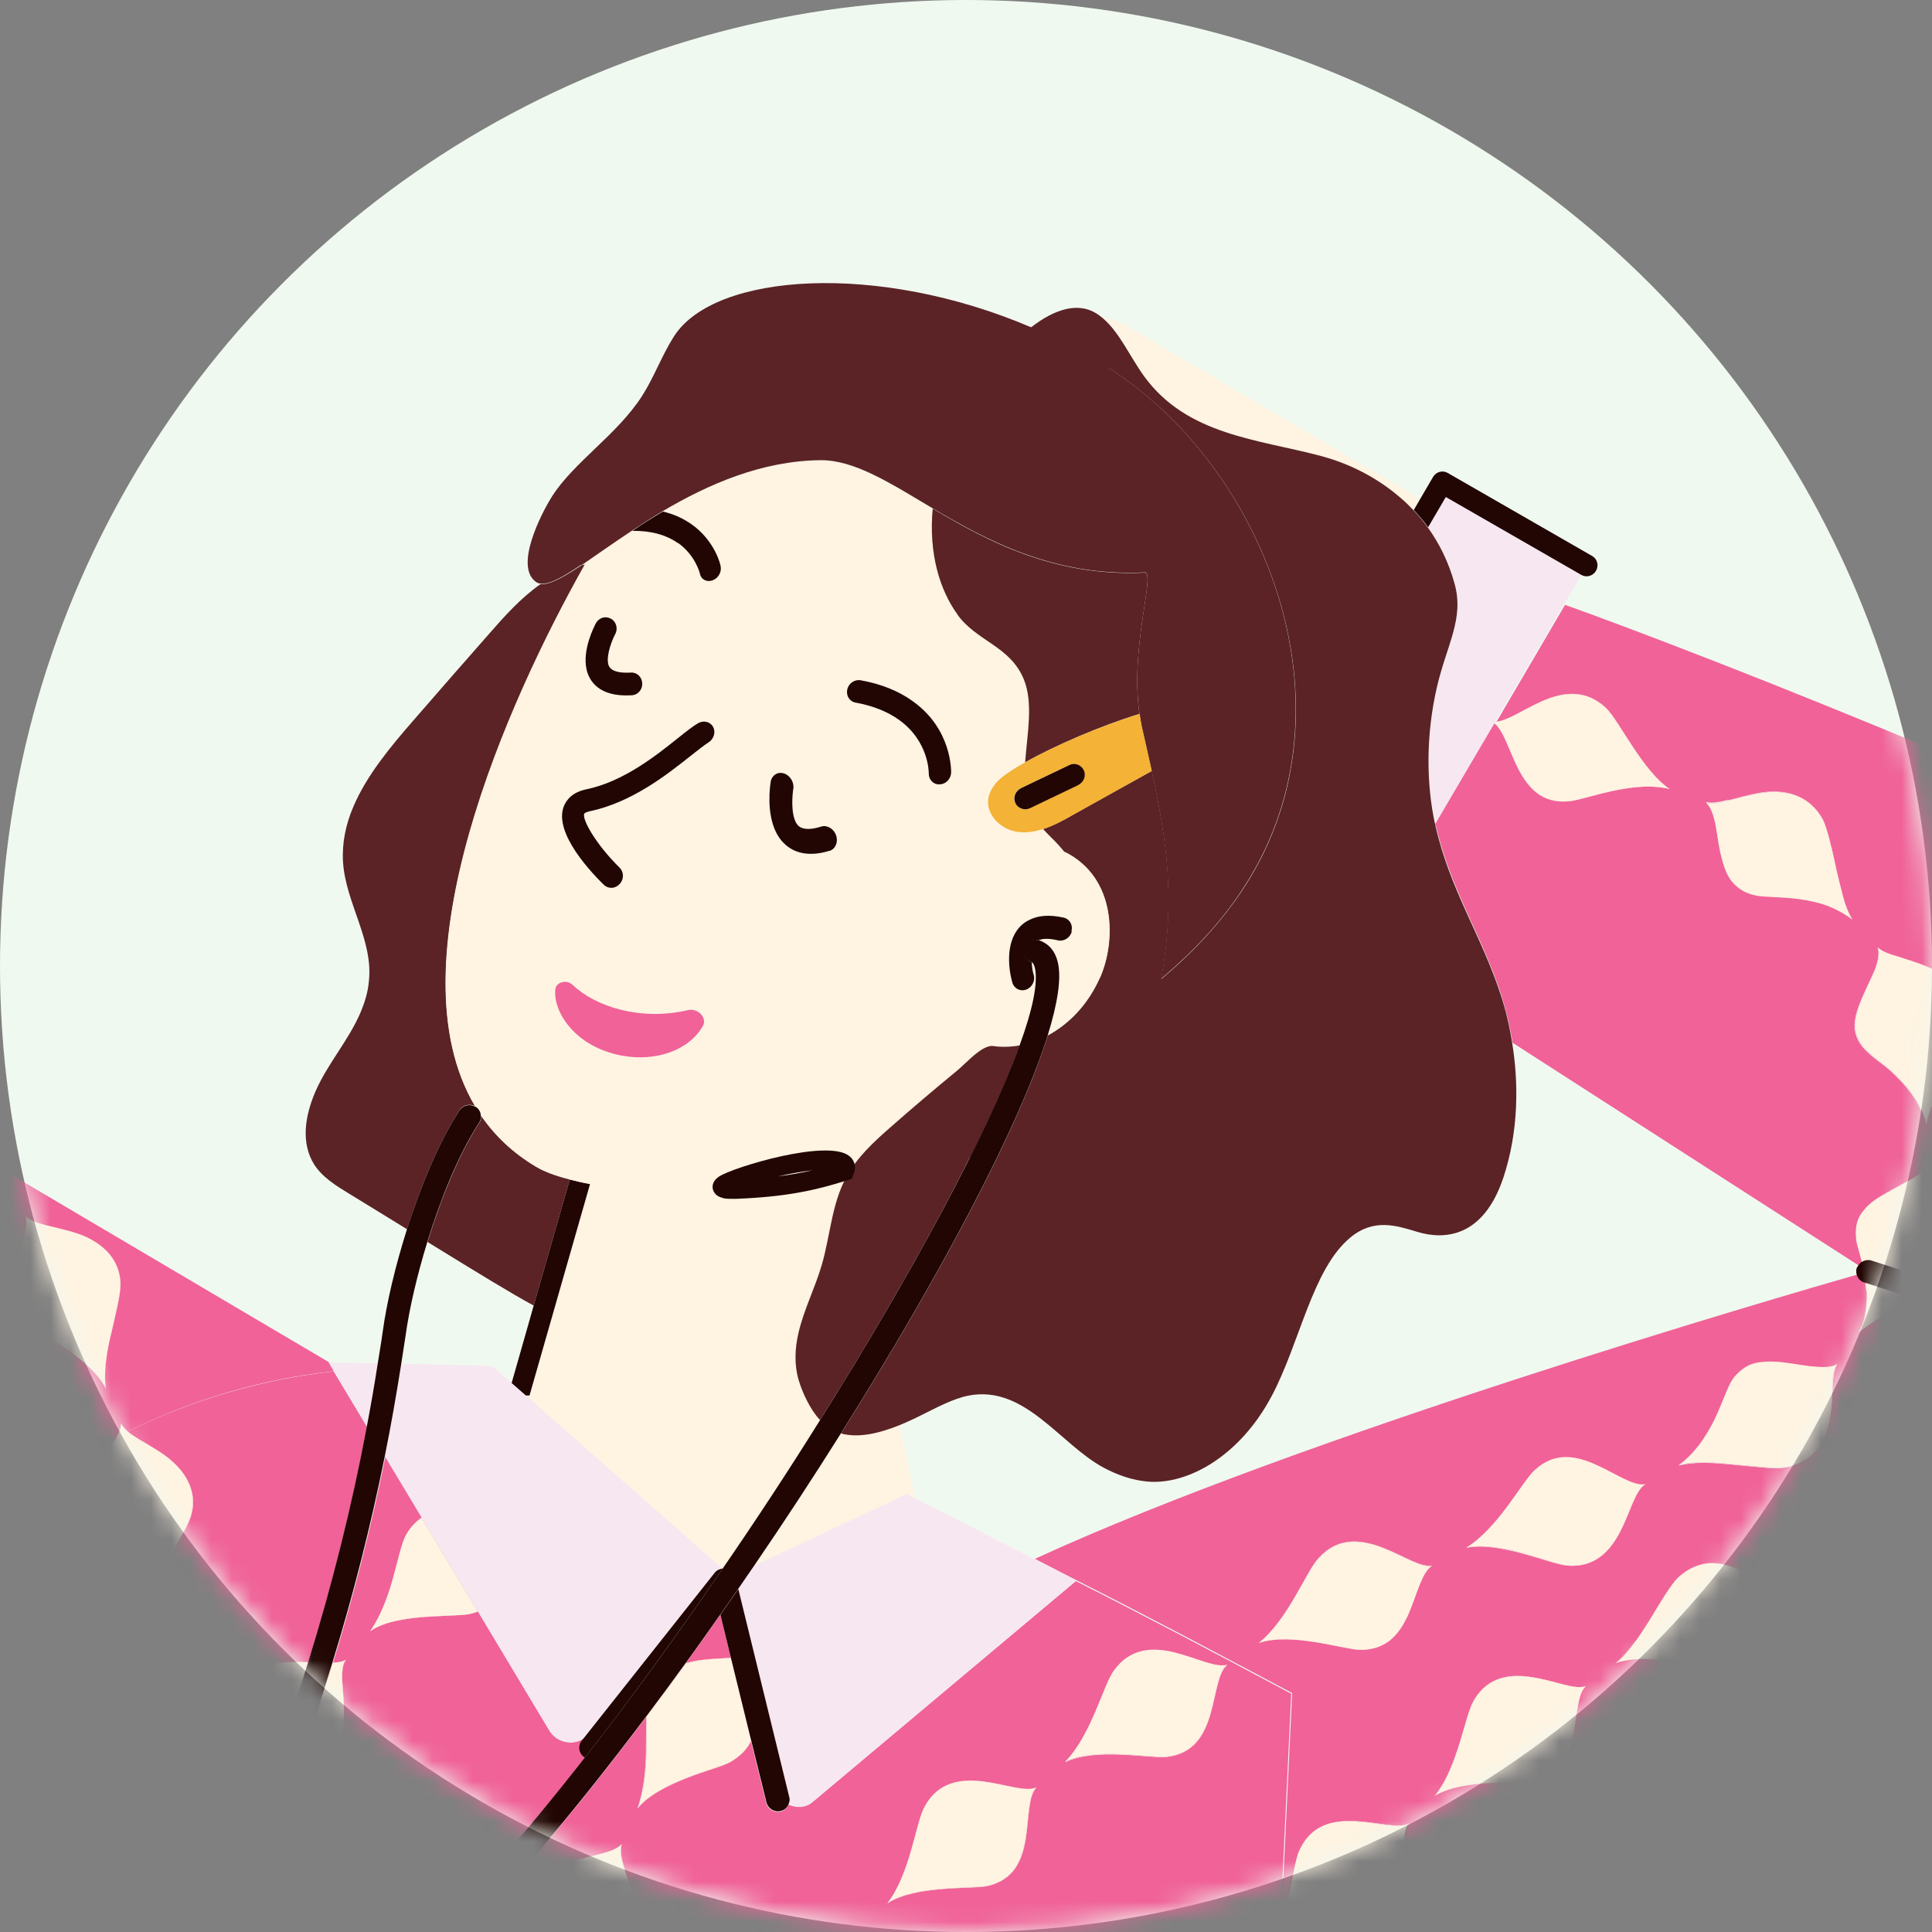
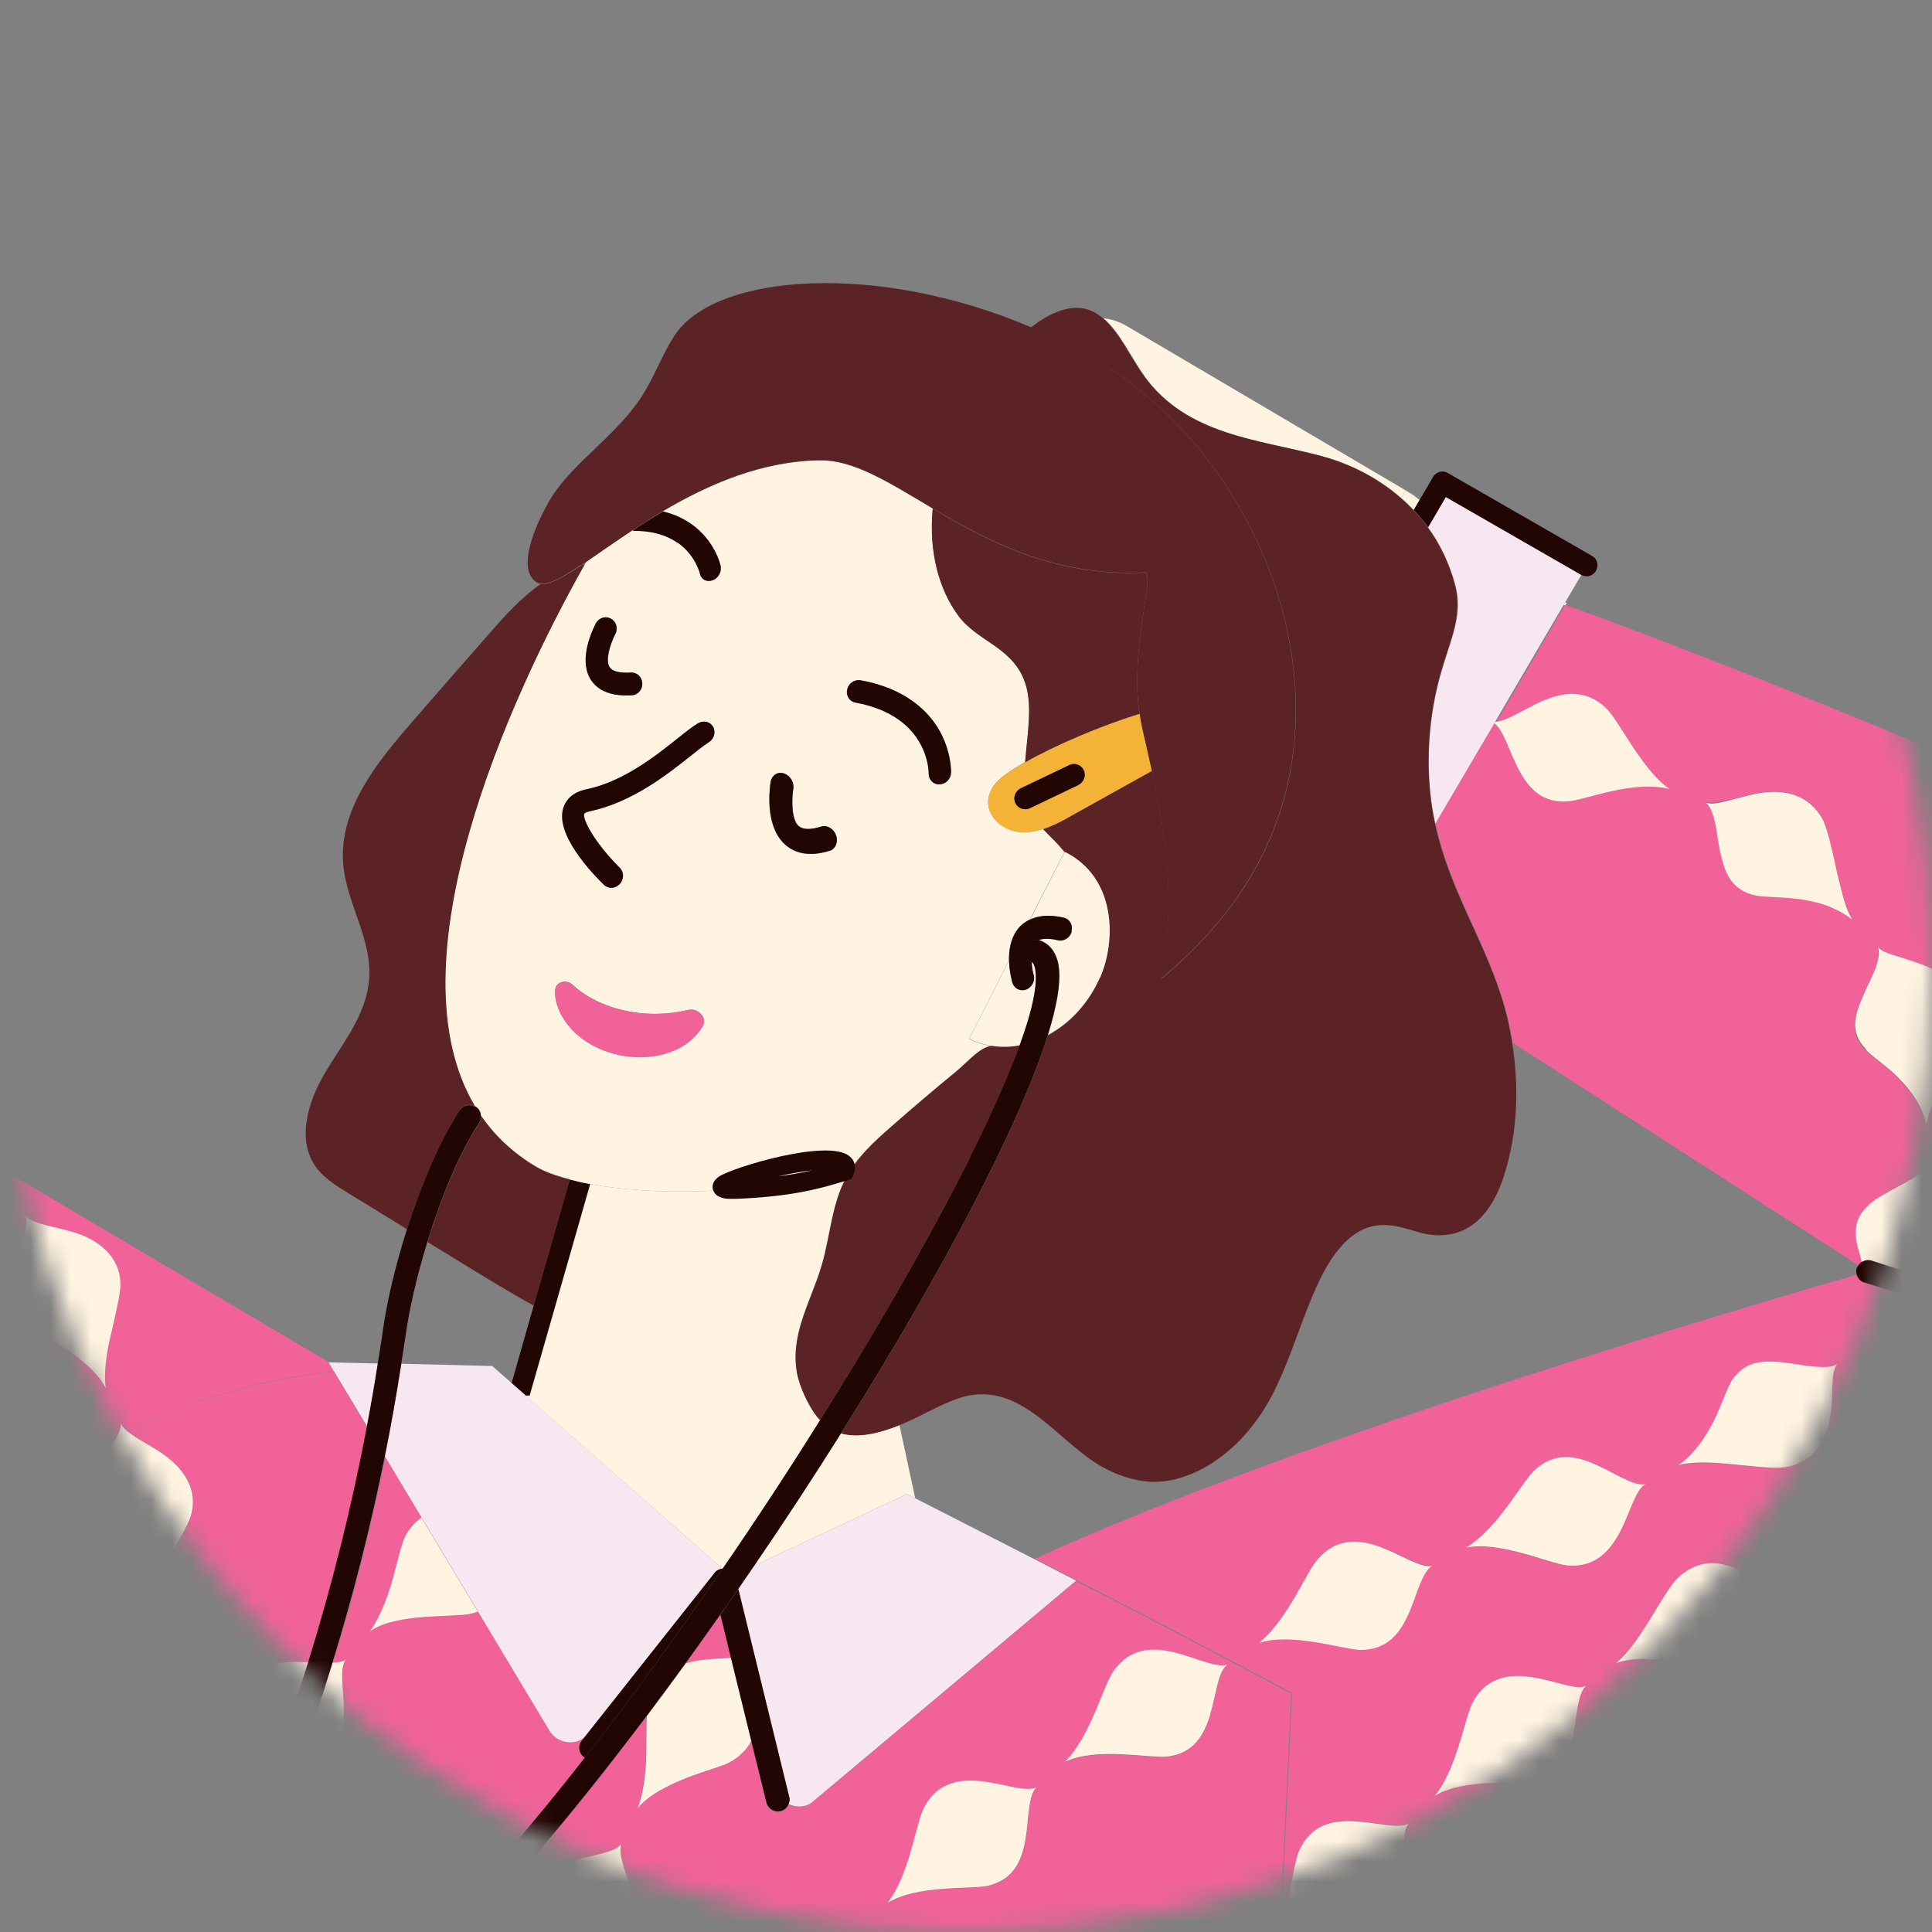
<svg xmlns="http://www.w3.org/2000/svg" width="96" height="96" viewBox="0 0 96 96" fill="none">
  <rect x="0" y="0" width="96" height="96" fill="#808080" stroke="none" />
  <g clip-path="url(#clip0_2566_15710)">
-     <circle cx="48" cy="48" r="48" fill="#F0F9F0" />
    <mask id="mask0_2566_15710" style="mask-type:alpha" maskUnits="userSpaceOnUse" x="0" y="0" width="96" height="96">
      <circle cx="48" cy="48" r="48" fill="#D9D9D9" />
    </mask>
    <g mask="url(#mask0_2566_15710)">
      <path d="M23.616 54.976C19.393 47.9 25.247 34.842 29.076 28.048C29.006 28.06 28.948 28.082 28.879 28.093C27.977 28.703 27.282 29.075 26.866 29.019C25.894 29.696 25.073 30.61 24.286 31.513C23.037 32.935 21.788 34.357 20.538 35.802C19.405 37.1 18.225 38.522 17.565 40.068C17.184 40.948 16.987 41.873 17.045 42.844C17.184 44.887 18.56 46.726 18.329 48.769C18.283 49.288 18.132 49.785 17.936 50.259C17.323 51.715 16.27 52.843 15.657 54.277C15.148 55.473 14.951 56.793 15.599 57.843C16.004 58.486 16.675 58.904 17.323 59.299C18.41 59.965 19.37 60.551 20.226 61.082C20.909 58.915 21.822 56.737 22.84 55.157C23.002 54.897 23.349 54.83 23.616 54.965V54.976Z" fill="#5B2326" />
      <path d="M28.312 58.61C27.595 58.43 27.028 58.215 26.635 57.978C25.478 57.29 24.587 56.432 23.905 55.439C23.905 55.552 23.905 55.676 23.824 55.778C22.806 57.335 21.915 59.547 21.244 61.714C23.777 63.271 25.316 64.219 26.519 64.874L28.312 58.61Z" fill="#5B2326" />
      <path d="M43.096 63.463C43.188 63.373 43.281 63.271 43.362 63.192C44.681 61.725 45.548 58.892 46.393 56.917C46.428 56.839 46.462 56.748 46.497 56.669C44.993 57.312 43.466 57.82 41.962 58.193L43.108 63.463H43.096Z" fill="#5B2326" />
      <path d="M-18.11 50.135C-17.763 50.902 -17.601 53.6 -16.583 54.852C-17.092 54.548 -17.694 54.344 -18.318 54.22C-17.914 69.456 -16.491 83.067 -14.478 89.285C-14.478 89.297 -14.478 89.308 -14.466 89.319C-14.466 88.495 -14.547 87.796 -14.478 87.446C-14.42 87.13 -14.316 86.87 -14.189 86.644C-14.061 86.419 -13.899 86.238 -13.703 86.091C-13.309 85.798 -12.812 85.64 -12.28 85.527C-11.227 85.313 -10.163 85.245 -9.793 84.816C-9.99 85.335 -9.446 86.329 -9.249 87.378C-9.041 88.428 -9.064 89.624 -10.348 90.346C-10.741 90.561 -11.598 90.82 -12.534 91.114C-12.928 91.238 -13.309 91.362 -13.68 91.52C-12.28 95.143 -9.978 99.601 -6.438 102.625L-3.269 90.707C-3.188 90.403 -2.864 90.222 -2.551 90.301L1.821 73.858C3.105 72.932 4.447 72.108 5.824 71.386C5.963 71.149 6.044 70.935 6.032 70.731C6.09 70.867 6.206 70.991 6.356 71.126C9.595 69.524 13.066 68.508 16.605 68.136L16.339 67.684L-1.267 57.29L-0.377 57.821C-0.284 58.249 -0.157 58.644 0.017 58.983C-0.677 58.328 -1.718 57.945 -2.621 57.685C-3.569 57.448 -4.379 57.324 -4.761 57.166C-5.397 56.918 -5.756 56.534 -5.975 56.083C-6.195 55.631 -6.253 55.112 -6.265 54.57C-6.265 54.502 -6.265 54.423 -6.265 54.356L-18.411 47.178C-18.411 48.002 -18.399 48.814 -18.388 49.627C-18.272 49.774 -18.18 49.943 -18.087 50.135H-18.11ZM0.688 62.944C0.977 61.951 1.474 60.969 1.266 60.428C1.648 60.868 2.758 60.935 3.857 61.308C4.401 61.488 4.898 61.77 5.303 62.177C5.697 62.583 5.997 63.125 5.986 63.881C5.986 64.344 5.766 65.224 5.546 66.183C5.303 67.154 5.141 68.17 5.257 68.993C4.817 68.158 3.927 67.481 3.163 66.951C2.342 66.443 1.59 66.093 1.289 65.822C0.792 65.382 0.526 64.942 0.48 64.457C0.422 63.971 0.549 63.441 0.688 62.956V62.944ZM-4.981 80.133C-5.304 80.437 -6.114 80.866 -6.936 81.374C-7.745 81.893 -8.671 82.435 -9.11 83.101C-8.891 82.209 -8.948 81.194 -9.191 80.291C-9.4 79.388 -9.677 78.632 -9.689 78.248C-9.839 76.95 -8.983 76.352 -8.023 75.889C-7.074 75.438 -6.022 75.133 -5.779 74.614C-5.813 75.167 -5.085 75.991 -4.61 76.984C-4.159 77.954 -3.939 79.117 -4.969 80.133H-4.981ZM-8.277 66.522C-7.896 65.608 -7.398 64.637 -7.618 64.118C-7.236 64.536 -6.114 64.569 -5.05 65.032C-4.518 65.258 -3.997 65.596 -3.627 66.104C-3.269 66.612 -3.049 67.301 -3.199 68.113C-3.28 68.61 -3.731 69.49 -4.275 70.348C-4.807 71.206 -5.432 72.029 -5.663 72.797C-5.709 71.883 -6.207 70.957 -6.785 70.303C-7.364 69.637 -7.988 69.242 -8.208 69.005C-8.59 68.621 -8.694 68.26 -8.671 67.854C-8.636 67.447 -8.474 66.996 -8.277 66.533V66.522ZM-12.419 56.105C-11.308 56.139 -10.198 56.489 -9.758 57.832C-9.689 58.035 -9.654 58.362 -9.608 58.746C-9.573 59.141 -9.55 59.592 -9.504 60.089C-9.423 61.048 -9.261 62.041 -8.867 62.752C-9.562 62.143 -10.591 61.804 -11.505 61.579C-12.407 61.342 -13.24 61.24 -13.622 61.082C-14.246 60.834 -14.594 60.45 -14.79 59.987C-14.987 59.536 -15.033 59.028 -15.022 58.498C-14.998 57.459 -14.732 56.398 -15.068 55.947C-14.594 56.263 -13.518 56.06 -12.407 56.105H-12.419Z" fill="#F06298" />
      <path d="M45.479 74.455L44.692 70.81C43.674 71.227 42.668 71.453 41.8 71.216C40.424 73.405 38.978 75.617 37.486 77.796L45.062 74.24L45.479 74.455Z" fill="#FFF3E1" />
      <path d="M39.95 67.673C40.25 65.879 42.043 64.524 43.108 63.463L41.962 58.193C37.034 59.434 32.326 59.389 29.33 58.836L26.322 69.355H26.126L35.901 77.954C35.901 77.954 35.912 77.954 35.924 77.954C37.601 75.505 39.221 73.022 40.759 70.585C40.169 69.964 39.741 68.937 39.95 67.684V67.673Z" fill="#FFF3E1" />
      <path d="M28.312 58.61L26.519 64.873L25.42 68.733L26.114 69.342H26.311L29.318 58.835C28.948 58.768 28.624 58.689 28.312 58.61Z" fill="#210603" />
      <path d="M70.535 24.843C70.385 24.718 70.234 24.594 70.072 24.504L69.887 24.402L70.535 24.854V24.843Z" fill="#FFF3E1" />
      <path d="M56.862 18.681C59.002 21.637 62.53 21.829 65.688 22.665C67.019 23.026 68.43 23.692 69.633 24.752L69.853 24.369L55.983 16.198C55.612 15.983 55.231 15.859 54.837 15.814C55.659 16.514 56.191 17.733 56.873 18.681H56.862Z" fill="#FFF3E1" />
      <path d="M77.765 30.08L77.858 29.978L77.777 29.922L77.696 30.057C77.696 30.057 77.742 30.08 77.765 30.08Z" fill="#FFF3E1" />
      <path d="M70.246 25.34L70.535 24.843L69.887 24.392L69.853 24.369L69.633 24.753C69.841 24.933 70.049 25.136 70.246 25.34Z" fill="#FFF3E1" />
      <path d="M74.283 35.869C74.862 35.858 75.683 35.26 76.62 34.842C77.626 34.402 78.783 34.199 79.824 35.203C80.46 35.824 81.617 38.307 82.971 39.21C81.108 38.736 78.725 39.774 77.915 39.819C75.29 40.034 75.185 36.637 74.248 35.937L71.322 40.914C71.322 40.914 71.322 40.982 71.345 41.004C72.074 44.21 73.635 46.467 74.596 49.435C74.815 50.135 75.023 50.936 75.162 51.816L92.352 62.876C92.398 62.797 92.468 62.741 92.537 62.696C92.41 62.165 92.26 61.736 92.248 61.488C92.19 60.89 92.318 60.461 92.63 60.123C92.896 59.773 93.324 59.502 93.787 59.242C94.654 58.734 95.719 58.294 95.857 57.752C95.915 58.317 96.702 59.05 97.269 60.055C97.523 60.551 97.731 61.116 97.731 61.703C97.72 61.996 97.65 62.301 97.535 62.594C97.419 62.899 97.222 63.192 96.933 63.463C96.841 63.553 96.702 63.655 96.551 63.768L107.229 67.199C107.529 67.3 107.703 67.616 107.599 67.921C107.495 68.215 107.171 68.384 106.859 68.282L95.221 64.535C95.094 64.603 94.967 64.671 94.851 64.727C94.411 64.975 93.925 65.19 93.509 65.438C93.301 65.562 93.104 65.686 92.919 65.811C92.722 65.935 92.549 66.059 92.398 66.206C92.503 66.002 92.595 65.788 92.665 65.562C92.722 65.325 92.757 65.088 92.78 64.851C92.803 64.614 92.803 64.377 92.803 64.14C92.803 64.005 92.769 63.87 92.757 63.734L92.676 63.712C92.676 63.712 92.653 63.712 92.63 63.7C92.468 63.633 92.352 63.497 92.306 63.328C88.408 64.445 64.797 71.307 51.425 77.458L53.507 78.53C56.816 80.2 60.483 82.141 64.207 84.127L63.617 96.531C63.849 95.786 63.988 94.939 64.126 94.161C64.288 93.19 64.439 92.321 64.624 91.926C65.237 90.594 66.347 90.436 67.435 90.493C68.522 90.56 69.575 90.876 70.061 90.594C69.691 91.034 69.841 92.107 69.749 93.168C69.656 94.228 69.309 95.255 68.059 95.617C67.678 95.729 66.822 95.741 65.908 95.91C65.075 96.057 64.184 96.373 63.617 96.903L63.456 100.278C63.629 100.515 63.814 100.752 63.988 100.977C64.578 101.79 65.052 102.546 64.404 103.652C64.3 103.821 64.103 104.058 63.849 104.352L63.49 111.924C64.069 112.85 64.346 114.024 63.421 115.141C63.398 115.164 63.363 115.197 63.34 115.231L63.12 119.858C73.786 114.441 114.852 89.951 127.45 83.484C134.344 79.941 141.377 69.084 137.768 62.414C135.616 58.43 130.295 54.378 124.569 50.959C120.15 48.329 114.713 45.586 109.091 42.979C109.438 43.137 109.785 43.307 110.132 43.465C110.34 43.645 110.526 43.882 110.688 44.176C111.069 44.921 111.451 47.584 112.596 48.746C110.907 47.934 108.316 48.261 107.495 48.058C104.765 47.437 105.956 43.961 105.193 43.137C105.898 43.498 107.634 42.697 109.068 42.968C106.847 41.941 104.603 40.925 102.382 39.955C102.659 40.801 103.029 41.659 103.562 42.201C101.873 41.388 99.281 41.715 98.46 41.512C96.308 41.016 96.598 38.747 96.424 37.404C88.165 33.939 80.969 31.197 77.835 30.08C77.811 30.08 77.788 30.057 77.765 30.057L74.353 35.881L74.283 35.869ZM93.416 77.39C94.203 76.814 94.897 76.273 95.302 76.115C98.021 74.997 99.108 78.53 100.207 78.778C99.629 78.846 98.981 79.726 98.171 80.426C97.361 81.137 96.436 81.667 95.233 81.092C94.862 80.911 94.203 80.358 93.416 79.85C92.63 79.342 91.681 78.88 90.848 78.868C91.739 78.575 92.63 77.977 93.428 77.401L93.416 77.39ZM84.44 71.803C84.729 71.408 84.972 70.98 85.192 70.573C85.597 69.738 85.84 68.982 86.036 68.655C86.198 68.384 86.395 68.192 86.591 68.045C86.788 67.887 86.996 67.797 87.228 67.74C87.69 67.639 88.188 67.65 88.708 67.718C89.24 67.797 89.749 67.887 90.212 67.921C90.663 67.955 91.068 67.955 91.3 67.786C91.138 68.023 91.091 68.395 91.068 68.869C91.068 69.106 91.057 69.366 91.045 69.625C91.022 69.885 90.999 70.156 90.953 70.438C90.86 70.991 90.675 71.555 90.305 72.007C89.946 72.469 89.414 72.808 88.662 72.932C88.199 73.011 87.262 72.887 86.267 72.797C85.273 72.695 84.22 72.605 83.422 72.83C83.803 72.56 84.151 72.198 84.451 71.815L84.44 71.803ZM81.27 81.554C81.571 81.148 81.849 80.731 82.091 80.302C82.6 79.466 83.052 78.722 83.376 78.394C83.919 77.898 84.509 77.683 85.064 77.672C85.631 77.672 86.187 77.864 86.672 78.112C87.667 78.631 88.454 79.388 89.009 79.376C88.465 79.591 88.072 80.595 87.586 81.498C87.343 81.961 87.054 82.378 86.684 82.66C86.314 82.965 85.84 83.112 85.192 83.055C84.798 83.033 83.977 82.728 83.052 82.57C82.115 82.389 81.073 82.344 80.287 82.626C80.645 82.333 80.969 81.961 81.259 81.543L81.27 81.554ZM70.014 80.132C69.587 81.114 68.973 81.983 67.585 81.972C66.752 81.938 64.138 81.08 62.542 81.633C64.011 80.482 64.913 78.044 65.526 77.412C66.486 76.352 67.643 76.498 68.661 76.882C69.691 77.266 70.593 77.898 71.148 77.785C70.651 78.09 70.419 79.139 70.003 80.121L70.014 80.132ZM72.849 76.916C74.457 75.934 75.625 73.632 76.25 73.067C77.256 72.119 78.332 72.356 79.315 72.797C80.287 73.237 81.189 73.88 81.756 73.756C81.259 74.061 81.016 75.11 80.518 76.092C80.021 77.051 79.269 77.92 77.858 77.796C76.99 77.717 74.491 76.566 72.849 76.916ZM78.17 86.26C77.962 87.288 77.58 88.258 76.25 88.518C75.44 88.653 72.721 88.371 71.299 89.229C72.455 87.795 72.779 85.245 73.23 84.5C73.936 83.27 75.104 83.157 76.192 83.349C77.268 83.518 78.286 83.992 78.806 83.778C78.378 84.161 78.367 85.234 78.17 86.26ZM64.647 119.035C64.508 118.527 64.404 118.098 64.404 117.827C64.369 116.405 65.329 115.762 66.347 115.389C67.377 115.017 68.476 114.904 68.8 114.464C68.661 114.915 69.043 115.638 69.378 116.439C67.562 117.455 65.966 118.324 64.635 119.035H64.647ZM73.751 110.243C73.057 110.706 70.419 111.428 69.459 112.748C69.98 110.999 69.263 108.55 69.367 107.715C69.621 104.984 73.323 105.661 74.063 104.86C73.635 105.909 76.03 108.708 73.763 110.243H73.751ZM80.426 100.007C80.264 100.458 79.94 100.853 79.35 101.158C78.98 101.338 78.124 101.519 77.233 101.835C76.331 102.14 75.382 102.58 74.85 103.189C75.498 101.496 75.081 98.98 75.301 98.122C75.451 97.433 75.822 96.982 76.284 96.689C76.747 96.406 77.268 96.26 77.835 96.215C78.945 96.113 80.009 96.282 80.472 95.966C80.16 96.429 80.46 97.49 80.541 98.506C80.588 99.013 80.599 99.544 80.437 99.995L80.426 100.007ZM89.009 89.951C88.917 90.109 88.836 90.301 88.755 90.515C88.604 90.944 88.477 91.441 88.327 91.915C88.165 92.377 88.003 92.874 87.713 93.213C87.575 93.393 87.39 93.517 87.181 93.63C86.973 93.754 86.719 93.833 86.395 93.867C86.198 93.89 85.897 93.867 85.516 93.833C85.145 93.833 84.706 93.811 84.243 93.833C83.295 93.845 82.288 94.059 81.594 94.51C82.138 93.777 82.439 92.75 82.762 91.836C83.04 90.899 83.329 90.075 83.595 89.691C83.804 89.387 84.035 89.138 84.301 88.958C84.567 88.789 84.845 88.687 85.134 88.631C85.701 88.518 86.256 88.563 86.823 88.743C87.367 88.913 87.864 89.15 88.292 89.342C88.5 89.432 88.697 89.511 88.87 89.556C89.044 89.612 89.206 89.646 89.345 89.624C89.217 89.691 89.113 89.793 89.009 89.951ZM98.136 90.527C97.269 91.147 96.378 91.621 95.29 90.978C94.967 90.809 94.377 90.188 93.625 89.737C93.243 89.5 92.815 89.251 92.364 89.082C91.924 88.947 91.473 88.879 91.057 88.901C91.485 88.732 91.901 88.45 92.329 88.157C92.757 87.897 93.174 87.592 93.579 87.288C93.983 86.972 94.377 86.701 94.724 86.486C95.071 86.272 95.383 86.091 95.591 86.024C97.049 85.527 97.998 86.238 98.668 87.084C99.339 87.931 99.767 88.924 100.299 89.093C99.733 89.105 98.981 89.906 98.125 90.538L98.136 90.527ZM110.734 89.172C110.572 89.646 110.34 90.132 110.005 90.639C109.67 91.17 109.207 91.554 108.617 91.858C108.038 92.095 107.321 92.197 106.581 91.915C106.118 91.757 105.355 91.181 104.568 90.594C103.781 89.985 102.96 89.364 102.173 89.138C102.636 89.116 103.11 88.98 103.573 88.811C104.024 88.631 104.464 88.394 104.846 88.157C105.227 87.897 105.563 87.649 105.841 87.434C106.107 87.209 106.315 87.028 106.477 86.938C106.743 86.802 106.951 86.701 107.159 86.667C107.368 86.633 107.576 86.667 107.761 86.701C108.143 86.791 108.547 87.062 108.941 87.31C109.161 87.445 109.369 87.581 109.577 87.716C109.797 87.852 109.993 87.942 110.202 88.032C110.595 88.202 111.011 88.326 111.254 88.202C111.046 88.405 110.896 88.721 110.734 89.184V89.172ZM133.419 62.921C133.951 62.91 134.61 62.899 135.304 63.046C135.987 63.181 136.692 63.474 137.213 64.005C137.467 64.264 137.676 64.581 137.78 64.964C137.838 65.156 137.884 65.348 137.907 65.551C137.907 65.754 137.907 65.969 137.861 66.194C137.745 66.736 137.19 67.684 136.345 68.463C135.501 69.264 134.471 69.817 133.823 70.325C134.275 69.558 134.159 68.598 133.719 67.978C133.303 67.323 132.609 67.007 132.389 66.838C131.996 66.555 131.88 66.352 131.903 66.07C131.926 65.788 132.065 65.45 132.192 65.055C132.458 64.276 132.632 63.26 132.227 62.831C132.482 62.967 132.886 62.955 133.419 62.933V62.921ZM130.11 71.262C130.631 71.408 131.093 71.612 131.545 71.713C131.984 71.826 132.377 71.86 132.632 71.713C132.435 71.927 132.354 72.3 132.262 72.763C132.169 73.225 132.054 73.778 131.892 74.286C131.718 74.805 131.475 75.325 131.082 75.72C130.677 76.103 130.133 76.363 129.393 76.408C128.942 76.408 128.028 76.194 127.068 76.013C126.084 75.799 125.066 75.641 124.245 75.776C125.066 75.336 125.714 74.478 126.2 73.711C126.674 72.909 127.01 72.198 127.264 71.882C127.658 71.363 128.12 71.16 128.606 71.092C129.081 71.025 129.601 71.115 130.11 71.262ZM128.687 57.301C129.069 58.046 129.439 60.709 130.584 61.872C128.896 61.048 126.293 61.375 125.471 61.172C122.741 60.551 123.944 57.087 123.181 56.263C124.199 56.793 127.403 54.875 128.687 57.312V57.301ZM120.231 75.325C120.682 75.595 121.11 75.923 121.504 76.171C121.885 76.408 122.232 76.577 122.522 76.543C122.267 76.668 122.047 76.995 121.816 77.401C121.585 77.796 121.342 78.281 121.029 78.733C120.717 79.196 120.347 79.613 119.861 79.873C119.375 80.132 118.797 80.268 118.091 80.076C117.663 79.963 116.865 79.546 115.974 79.105C115.095 78.688 114.135 78.259 113.313 78.225C113.765 78.09 114.204 77.864 114.609 77.593C115.014 77.311 115.396 76.984 115.743 76.668C116.425 76.036 116.946 75.381 117.281 75.167C118.357 74.388 119.329 74.783 120.231 75.325ZM119.641 50.744C120.023 51.489 120.393 54.152 121.55 55.315C119.861 54.502 117.27 54.83 116.437 54.626C113.707 54.006 114.898 50.53 114.135 49.706C115.153 50.236 118.346 48.306 119.63 50.744H119.641ZM106.558 76.25C107.784 75.697 108.686 76.228 109.473 76.961C110.248 77.672 110.896 78.564 111.463 78.62C110.907 78.755 110.34 79.681 109.565 80.46C108.79 81.216 107.784 81.825 106.465 81.238C105.655 80.888 103.712 78.959 102.093 78.643C103.967 78.372 105.817 76.6 106.558 76.261V76.25ZM92.561 49.491C92.757 49.029 93 48.566 93.174 48.137C93.324 47.719 93.393 47.347 93.289 47.087C93.474 47.302 93.856 47.426 94.319 47.561C94.77 47.708 95.314 47.855 95.846 48.103C96.389 48.34 96.852 48.701 97.234 49.175C97.593 49.661 97.766 50.293 97.674 51.06C97.627 51.297 97.512 51.624 97.35 52.019C97.269 52.211 97.176 52.414 97.084 52.629C96.98 52.843 96.864 53.058 96.748 53.295C96.32 54.197 95.823 55.112 95.695 55.913C95.522 54.999 94.897 54.141 94.238 53.509C93.937 53.182 93.579 52.922 93.301 52.708C93.023 52.493 92.815 52.313 92.688 52.177C91.843 51.308 92.156 50.451 92.549 49.514L92.561 49.491ZM85.886 39.763C86.337 39.65 86.869 39.492 87.436 39.391C88.546 39.21 89.819 39.379 90.571 40.7C90.779 41.117 90.999 42.02 91.207 42.991C91.3 43.487 91.427 43.961 91.554 44.435C91.67 44.909 91.832 45.327 92.04 45.677C91.67 45.383 91.23 45.158 90.779 44.977C90.305 44.819 89.819 44.717 89.368 44.65C88.431 44.537 87.656 44.559 87.262 44.48C86.626 44.356 86.256 44.051 85.978 43.679C85.712 43.295 85.585 42.788 85.469 42.291C85.365 41.783 85.307 41.264 85.215 40.812C85.111 40.372 84.984 40.023 84.764 39.842C85.041 39.932 85.423 39.853 85.886 39.74V39.763Z" fill="#F06298" />
      <path d="M62.01 129.88C61.825 129.564 61.686 129.282 61.628 129.09C61.304 128.086 61.616 127.33 62.148 126.754L62.079 128.108L62.426 120.75C62.357 120.75 62.287 120.727 62.229 120.705C62.01 120.614 61.859 120.4 61.871 120.152L62.056 116.19C61.871 116.315 61.686 116.45 61.489 116.585C60.691 117.161 59.858 117.77 59.43 118.47C59.627 117.567 59.43 116.54 59.164 115.66C58.898 114.78 58.551 114.057 58.493 113.674C58.377 113.053 58.493 112.59 58.759 112.207C59.037 111.823 59.418 111.518 59.87 111.236C60.321 110.954 60.772 110.706 61.142 110.446C61.524 110.186 61.813 109.938 61.882 109.667C61.906 109.915 62.079 110.186 62.322 110.491L62.53 106.011C62.148 106.609 61.825 107.241 61.732 107.816C61.57 106.913 61.003 106.022 60.459 105.232C59.916 104.453 59.395 103.742 59.245 103.325C58.736 101.925 59.499 100.842 60.425 100.198C61.373 99.521 62.438 99.262 62.738 98.81C62.646 99.205 62.97 99.736 63.386 100.3L63.548 96.925C63.548 96.925 63.444 97.027 63.398 97.084C63.467 96.914 63.514 96.745 63.571 96.564L64.161 84.161C60.448 82.175 56.769 80.234 53.461 78.564L40.377 89.545C40.042 89.838 39.568 89.849 39.174 89.669C39.105 89.838 38.966 89.973 38.781 90.019C38.469 90.086 38.156 89.906 38.075 89.601L37.312 86.509C37.115 86.915 36.791 87.276 36.271 87.57C35.901 87.773 35.022 87.998 34.108 88.36C33.205 88.721 32.211 89.195 31.667 89.872C31.991 88.958 32.095 87.886 32.095 86.881C32.106 86.294 32.095 85.741 32.118 85.301C28.185 90.526 24.263 95.131 20.955 98.167C14.257 104.306 8.022 107.354 2.388 107.263C1.764 107.726 1.185 108.268 0.873 108.843C0.954 108.313 0.896 107.737 0.803 107.162C0.433 107.117 0.063 107.06 -0.296 106.981C-0.469 106.947 -0.631 106.902 -0.793 106.868C-1.024 107.523 -1.487 108.11 -2.389 108.414C-2.829 108.561 -3.754 108.651 -4.761 108.753C-5.27 108.809 -5.779 108.877 -6.253 108.979C-6.496 109.024 -6.727 109.08 -6.959 109.148L-7.144 109.836C-7.225 110.141 -7.549 110.322 -7.861 110.243L-11.193 122.77C-11.806 125.061 -12.546 127.318 -13.414 129.53C-15.901 135.839 -18.77 143.378 -21.43 150.398C-20.829 150.838 -20.239 151.278 -19.626 151.707C-19.313 151.21 -18.92 150.951 -18.48 150.838C-18.018 150.702 -17.497 150.725 -16.965 150.804C-15.912 150.962 -14.871 151.267 -14.374 150.985C-14.744 151.402 -14.594 152.508 -14.79 153.58C-14.86 153.953 -14.964 154.337 -15.137 154.686C2.712 165.769 23.87 170.317 44.553 168.083C44.299 167.439 44.056 166.92 44.01 166.604C43.779 165.295 44.565 164.573 45.479 164.02C46.393 163.478 47.446 163.117 47.665 162.598C47.631 163.162 48.394 163.941 48.949 164.877C49.227 165.34 49.447 165.848 49.493 166.367C49.516 166.728 49.447 167.089 49.25 167.462C53.172 166.841 57.07 165.972 60.922 164.855L62.01 129.779V129.903V129.88ZM49.435 142.396C50.349 141.821 51.379 141.448 51.61 140.94C51.575 141.505 52.362 142.283 52.929 143.186C53.507 144.089 53.866 145.093 53.044 146.188C52.535 146.843 50.257 148.366 49.736 149.901C49.701 148.073 48.244 145.951 48.059 145.127C47.723 143.784 48.533 142.972 49.435 142.396ZM55.393 135.681C54.849 136.279 52.42 137.588 51.818 139.112C51.841 138.649 51.772 138.175 51.645 137.69C51.541 137.216 51.39 136.731 51.228 136.29C50.916 135.399 50.569 134.609 50.511 134.191C50.314 132.792 51.228 132.047 52.188 131.573C53.16 131.088 54.213 130.851 54.525 130.377C54.398 130.918 55.092 131.799 55.566 132.747C55.798 133.221 55.983 133.717 55.994 134.203C55.994 134.699 55.821 135.184 55.381 135.692L55.393 135.681ZM55.358 83.021C56.191 81.859 57.336 81.859 58.412 82.13C59.476 82.401 60.448 82.897 60.992 82.728C60.529 83.078 60.448 84.172 60.147 85.188C59.846 86.204 59.337 87.152 57.961 87.31C57.128 87.389 54.433 86.825 52.917 87.57C54.224 86.238 54.826 83.732 55.346 83.033L55.358 83.021ZM45.953 89.782C46.624 88.529 47.781 88.393 48.868 88.529C49.956 88.653 50.997 89.071 51.506 88.822C51.101 89.229 51.136 90.301 50.974 91.362C50.8 92.411 50.419 93.404 49.077 93.72C48.255 93.89 45.514 93.664 44.102 94.578C45.248 93.111 45.514 90.538 45.953 89.782ZM31.701 150.827C31.782 151.357 31.678 151.933 31.273 152.519C31.031 152.881 30.337 153.467 29.619 154.133C28.902 154.799 28.196 155.555 27.861 156.3C27.93 155.375 27.56 154.37 27.19 153.513C26.82 152.666 26.38 151.955 26.276 151.56C25.929 150.285 26.623 149.506 27.468 148.863C28.335 148.231 29.319 147.746 29.457 147.193C29.515 147.757 30.383 148.457 31.007 149.337C31.331 149.777 31.597 150.274 31.701 150.804V150.827ZM15.182 141.979C15.067 141.042 14.801 140.218 14.812 139.812C14.812 138.469 15.668 137.837 16.675 137.385C17.172 137.159 17.693 136.979 18.132 136.798C18.56 136.606 18.896 136.415 19.035 136.155C18.954 136.742 19.601 137.633 20.006 138.672C20.203 139.191 20.353 139.755 20.307 140.32C20.249 140.884 19.983 141.437 19.428 141.945C19.069 142.249 18.283 142.701 17.369 143.186C16.466 143.683 15.576 144.258 15.032 144.924C15.356 144.01 15.287 142.904 15.171 141.979H15.182ZM31.054 129.835C30.718 130.58 28.948 132.645 28.844 134.282C28.324 132.498 26.334 130.806 25.964 130.027C25.304 128.763 25.871 127.758 26.623 126.968C27.387 126.178 28.312 125.603 28.428 125.061C28.509 125.625 29.446 126.235 30.198 126.968C30.973 127.713 31.574 128.582 31.054 129.835ZM31.123 137.961C31.921 138.706 32.557 139.676 31.991 140.997C31.806 141.403 31.227 142.103 30.672 142.893C30.117 143.683 29.504 144.552 29.365 145.353C29.11 143.491 27.225 141.719 26.889 141.008C26.276 139.823 26.831 138.909 27.549 138.119C28.266 137.329 29.157 136.685 29.214 136.132C29.353 136.685 30.325 137.227 31.123 137.972V137.961ZM23.06 130.49C22.783 130.839 22.065 131.404 21.302 132.07C20.538 132.724 19.763 133.469 19.416 134.248C19.509 133.288 19.22 132.228 18.907 131.325C18.572 130.411 18.19 129.643 18.132 129.226C17.889 127.871 18.641 127.059 19.567 126.461C20.492 125.862 21.522 125.445 21.73 124.903C21.707 125.49 22.493 126.291 23.049 127.251C23.604 128.21 23.974 129.327 23.049 130.501L23.06 130.49ZM25.212 118.989C24.703 119.7 22.436 121.348 21.88 122.962C21.88 121.032 20.4 118.843 20.215 117.996C19.555 115.209 23.28 114.588 23.708 113.516C23.662 114.712 26.866 116.653 25.212 119.001V118.989ZM37.486 97.738C37.983 96.395 39.105 96.079 40.204 96.079C41.315 96.079 42.379 96.316 42.865 96.011C42.506 96.463 42.714 97.546 42.691 98.596C42.668 99.657 42.448 100.684 41.176 101.18C40.794 101.327 39.915 101.429 38.978 101.654C38.064 101.891 37.034 102.219 36.444 102.794C36.861 101.959 37.057 100.932 37.15 99.961C37.277 99.013 37.324 98.156 37.474 97.738H37.486ZM32.882 104.984C33.957 104.747 35.079 104.814 35.484 104.419C35.241 104.938 35.623 105.943 35.831 106.97C36.039 108.008 36.039 109.024 34.941 109.758C34.767 109.87 34.466 109.995 34.119 110.141C33.772 110.299 33.356 110.48 32.928 110.694C32.06 111.112 31.204 111.699 30.753 112.398C30.857 111.947 30.88 111.45 30.857 110.954C30.834 110.457 30.811 109.949 30.741 109.475C30.614 108.505 30.487 107.647 30.556 107.218C30.718 105.762 31.817 105.232 32.882 104.995V104.984ZM27.93 115.468C28.902 114.926 29.955 114.678 30.267 114.204C30.14 114.757 30.846 115.637 31.331 116.54C31.459 116.766 31.563 117.003 31.644 117.229C31.736 117.466 31.806 117.703 31.829 117.94C31.887 118.425 31.725 118.899 31.331 119.407C31.088 119.712 30.406 120.219 29.723 120.897C29.399 121.235 29.076 121.608 28.809 121.991C28.555 122.386 28.347 122.793 28.254 123.199C28.208 122.736 28.058 122.262 27.872 121.799C27.699 121.337 27.479 120.863 27.259 120.423C26.855 119.542 26.45 118.752 26.357 118.312C26.114 116.868 26.924 115.987 27.919 115.468H27.93ZM28.347 92.547C29.399 92.174 30.533 92.095 30.903 91.644C30.707 92.208 31.181 93.179 31.493 94.217C31.794 95.255 31.887 96.327 30.822 97.219C30.487 97.49 29.689 97.874 28.856 98.404C28.011 98.923 27.19 99.6 26.774 100.356C26.936 99.408 26.762 98.314 26.588 97.343C26.392 96.361 26.195 95.504 26.218 95.063C26.265 93.574 27.294 92.919 28.335 92.547H28.347ZM24.032 103.641C24.98 103.076 26.091 102.783 26.357 102.264C26.276 102.851 26.924 103.708 27.445 104.679C27.699 105.164 27.896 105.672 27.919 106.191C27.93 106.71 27.792 107.241 27.352 107.794C27.074 108.121 26.357 108.651 25.617 109.317C24.9 109.983 24.171 110.773 23.87 111.575C23.893 110.615 23.558 109.566 23.199 108.64C22.864 107.715 22.493 106.913 22.436 106.473C22.193 105.029 23.083 104.194 24.032 103.641ZM11.608 147.283C12.672 147.114 13.806 147.125 14.211 146.685C13.979 147.226 14.373 148.253 14.477 149.382C14.581 150.488 14.361 151.718 12.985 152.407C12.568 152.61 11.631 152.802 10.636 153.039C10.139 153.151 9.63 153.287 9.156 153.456C8.681 153.614 8.23 153.806 7.883 154.054C8.172 153.659 8.392 153.208 8.554 152.734C8.704 152.249 8.82 151.752 8.889 151.289C9.017 150.33 9.051 149.529 9.156 149.122C9.514 147.825 10.521 147.486 11.596 147.305L11.608 147.283ZM-2.389 137.78C-2.713 138.096 -3.5 138.548 -4.356 139.044C-5.189 139.563 -6.091 140.105 -6.565 140.748C-6.438 140.308 -6.392 139.823 -6.403 139.349C-6.415 138.864 -6.507 138.378 -6.6 137.938C-6.774 137.047 -7.097 136.29 -7.109 135.907C-7.225 134.643 -6.415 134.033 -5.466 133.548C-4.518 133.074 -3.477 132.747 -3.234 132.239C-3.292 132.792 -2.528 133.604 -2.054 134.586C-1.811 135.072 -1.614 135.602 -1.637 136.155C-1.637 136.697 -1.846 137.261 -2.378 137.769L-2.389 137.78ZM0.26 126.619C-0.226 127.318 -2.47 128.91 -3.049 130.399C-3.014 128.56 -4.553 126.506 -4.761 125.716C-5.513 123.142 -1.846 122.443 -1.464 121.404C-1.441 122.533 1.856 124.294 0.26 126.619ZM0.595 110.649C0.537 111.213 1.22 112.015 1.798 112.929C2.354 113.843 2.689 114.814 1.856 115.863C1.336 116.484 -0.909 118.007 -1.406 119.565C-1.487 117.748 -2.968 115.626 -3.118 114.768C-3.396 113.392 -2.574 112.568 -1.649 112.015C-0.735 111.45 0.364 111.157 0.607 110.66L0.595 110.649ZM-8.22 147.983C-8.613 148.197 -9.538 148.366 -10.487 148.592C-10.961 148.716 -11.47 148.829 -11.921 148.987C-12.384 149.134 -12.789 149.337 -13.124 149.563C-12.847 149.19 -12.673 148.727 -12.534 148.276C-12.396 147.813 -12.315 147.339 -12.28 146.877C-12.187 145.962 -12.21 145.172 -12.13 144.789C-11.84 143.547 -10.892 143.209 -9.828 143.051C-8.798 142.87 -7.687 142.881 -7.306 142.464C-7.525 142.983 -7.074 143.965 -6.901 145.06C-6.75 146.12 -6.901 147.328 -8.22 147.994V147.983ZM2.724 160.657C2.307 160.634 1.821 160.611 1.301 160.578C0.792 160.566 0.26 160.532 -0.238 160.555C-0.735 160.578 -1.209 160.645 -1.626 160.769C-1.232 160.487 -0.897 160.092 -0.596 159.686C-0.295 159.28 -0.053 158.828 0.144 158.388C0.561 157.53 0.803 156.729 1.035 156.391C1.752 155.251 2.828 155.194 3.904 155.318C4.991 155.465 6.044 155.759 6.576 155.476C6.171 155.917 6.287 157.034 6.044 158.129C5.824 159.223 5.257 160.341 3.742 160.611C3.51 160.645 3.163 160.657 2.735 160.645L2.724 160.657ZM24.286 166.807C24.495 165.893 24.367 164.855 24.148 163.952C23.916 163.038 23.639 162.27 23.616 161.864C23.5 160.544 24.333 159.9 25.316 159.438C26.265 158.964 27.329 158.67 27.583 158.162C27.514 158.727 28.22 159.562 28.705 160.555C29.145 161.526 29.388 162.688 28.347 163.704C28.023 164.008 27.225 164.46 26.415 164.99C25.57 165.509 24.715 166.119 24.263 166.796L24.286 166.807ZM51.194 157.011C50.685 157.688 48.429 159.223 47.85 160.736C47.873 158.896 46.381 156.797 46.208 155.996C45.537 153.366 49.227 152.802 49.632 151.763C49.609 152.892 52.848 154.765 51.194 157.011ZM59.06 125.693C58.412 126.212 55.809 127.126 55.011 128.56C55.312 126.754 54.456 124.339 54.479 123.492C54.525 120.739 58.25 121.167 58.898 120.231C58.62 121.303 61.2 123.966 59.06 125.693Z" fill="#F06298" />
      <path d="M36.317 82.366L35.797 80.233C35.23 81.046 34.651 81.847 34.073 82.648C34.304 82.581 34.559 82.524 34.802 82.491C35.334 82.423 35.855 82.4 36.317 82.378V82.366Z" fill="#F06298" />
      <path d="M28.914 86.509L29.041 86.351C28.532 86.769 27.653 86.611 27.294 85.979L23.754 80.076C23.616 80.132 23.465 80.178 23.292 80.212C22.875 80.279 22.031 80.279 21.07 80.347C20.122 80.426 19.058 80.584 18.398 81.058C18.93 80.29 19.289 79.32 19.544 78.394C19.798 77.469 19.972 76.623 20.191 76.261C20.411 75.878 20.677 75.607 20.966 75.404L19.15 72.379C18.456 75.821 17.588 79.252 16.547 82.627C16.814 82.615 17.033 82.57 17.195 82.48C16.837 82.92 17.091 84.015 17.103 85.053C17.103 85.572 17.056 86.091 16.848 86.543C16.64 86.983 16.305 87.389 15.668 87.638C15.483 87.717 15.171 87.784 14.801 87.852C12.556 94.014 9.769 99.984 6.449 105.627C10.706 104.566 15.298 101.79 20.191 97.31C22.898 94.827 25.964 91.339 29.087 87.344C29.064 87.344 29.052 87.322 29.029 87.31C28.775 87.118 28.729 86.757 28.925 86.509H28.914Z" fill="#F06298" />
      <path d="M6.344 71.138C6.784 71.499 7.536 71.849 8.23 72.345C8.681 72.684 9.086 73.09 9.341 73.598C9.595 74.106 9.699 74.704 9.468 75.415C9.317 75.844 8.866 76.634 8.346 77.48C8.091 77.909 7.837 78.36 7.64 78.801C7.536 79.026 7.455 79.241 7.386 79.455C7.305 79.67 7.247 79.884 7.212 80.087C7.166 79.85 7.108 79.624 7.015 79.399C6.923 79.173 6.807 78.947 6.68 78.733C6.425 78.304 6.125 77.898 5.835 77.537C5.222 76.814 4.598 76.261 4.389 75.911C4.054 75.347 3.938 74.85 4.042 74.365C4.135 73.88 4.413 73.417 4.702 72.988C5.084 72.413 5.558 71.871 5.824 71.408C4.436 72.119 3.094 72.943 1.821 73.88L-2.551 90.323C-2.239 90.402 -2.054 90.718 -2.135 91.023L-5.432 103.438C-5.305 103.528 -5.166 103.629 -5.038 103.72C-4.529 103.336 -3.87 103.223 -3.176 103.212C-2.1 103.178 -1.013 103.302 -0.55 102.93C-0.862 103.415 -0.538 104.498 -0.573 105.604C-0.573 105.638 -0.573 105.683 -0.573 105.717C-0.4 105.762 -0.215 105.808 -0.041 105.841C0.156 105.887 0.352 105.92 0.549 105.943C0.294 105.018 0.063 104.216 0.051 103.787C0.028 103.088 0.248 102.557 0.595 102.162C0.965 101.779 1.463 101.519 1.972 101.327C3.001 100.943 4.089 100.819 4.413 100.368C4.262 100.91 4.841 101.846 5.211 102.828C5.396 103.325 5.512 103.821 5.477 104.318C5.454 104.814 5.245 105.288 4.748 105.74C4.656 105.819 4.517 105.92 4.343 106.022C4.528 105.999 4.713 105.977 4.898 105.943C8.276 100.311 11.134 94.33 13.436 88.145C12.533 88.394 11.562 88.743 10.96 89.296C11.388 88.484 11.527 87.434 11.608 86.475C11.712 85.538 11.747 84.692 11.886 84.285C12.313 82.92 13.459 82.626 14.546 82.593C14.812 82.593 15.067 82.593 15.321 82.604C16.513 78.744 17.496 74.839 18.236 70.9L16.582 68.147C13.042 68.53 9.572 69.546 6.333 71.138H6.344ZM4.401 84.838C4.632 84.41 5.026 84.049 5.465 83.721C6.287 83.067 7.258 82.536 7.409 81.983C7.455 82.559 8.346 83.236 9.017 84.15C9.329 84.602 9.607 85.109 9.688 85.674C9.734 85.956 9.734 86.249 9.664 86.543C9.583 86.836 9.445 87.141 9.236 87.457C9.109 87.649 8.855 87.886 8.565 88.168C8.415 88.303 8.253 88.461 8.08 88.619C7.906 88.777 7.709 88.935 7.513 89.105C6.749 89.77 6.009 90.504 5.604 91.238C5.766 90.312 5.431 89.251 5.107 88.394C4.771 87.525 4.32 86.802 4.251 86.418C4.1 85.787 4.17 85.279 4.401 84.85V84.838ZM10.37 93.438C10.578 94.477 10.567 95.526 9.398 96.226C9.051 96.44 8.23 96.711 7.351 97.095C6.911 97.287 6.46 97.501 6.055 97.761C6.021 97.783 5.997 97.806 5.963 97.829C5.801 98.201 5.535 98.54 5.107 98.844C4.725 99.115 3.892 99.476 2.943 99.86C2.006 100.255 1.069 100.718 0.445 101.293C0.884 100.458 0.919 99.363 0.896 98.438C0.896 97.975 0.827 97.535 0.78 97.163C0.734 96.79 0.699 96.497 0.722 96.294C0.746 95.966 0.827 95.695 0.942 95.458C1.046 95.221 1.197 95.018 1.382 94.849C1.74 94.51 2.238 94.296 2.747 94.127C3.742 93.766 4.829 93.574 5.153 93.088C5.13 93.167 5.13 93.258 5.141 93.359C5.431 92.118 6.414 91.644 7.42 91.441C8.508 91.237 9.618 91.305 10.023 90.922C9.769 91.429 10.162 92.434 10.358 93.461L10.37 93.438Z" fill="#F06298" />
      <path d="M1.289 65.81C1.59 66.081 2.342 66.431 3.163 66.939C3.927 67.469 4.818 68.135 5.257 68.981C5.141 68.158 5.303 67.142 5.546 66.171C5.766 65.212 5.974 64.32 5.986 63.869C5.986 63.113 5.697 62.571 5.303 62.165C4.898 61.758 4.401 61.476 3.857 61.296C2.758 60.923 1.648 60.856 1.266 60.416C1.474 60.957 0.977 61.939 0.688 62.932C0.549 63.429 0.422 63.948 0.48 64.433C0.526 64.93 0.792 65.359 1.289 65.799V65.81Z" fill="#F06298" />
      <path d="M1.289 65.81C1.59 66.081 2.342 66.431 3.163 66.939C3.927 67.469 4.818 68.135 5.257 68.981C5.141 68.158 5.303 67.142 5.546 66.171C5.766 65.212 5.974 64.32 5.986 63.869C5.986 63.113 5.697 62.571 5.303 62.165C4.898 61.758 4.401 61.476 3.857 61.296C2.758 60.923 1.648 60.856 1.266 60.416C1.474 60.957 0.977 61.939 0.688 62.932C0.549 63.429 0.422 63.948 0.48 64.433C0.526 64.93 0.792 65.359 1.289 65.799V65.81Z" fill="#FFF3E1" />
      <path d="M85.215 40.835C85.308 41.286 85.365 41.805 85.469 42.313C85.585 42.81 85.712 43.306 85.978 43.701C86.256 44.074 86.626 44.378 87.263 44.502C87.644 44.581 88.431 44.559 89.368 44.672C89.819 44.739 90.305 44.83 90.779 44.999C91.23 45.18 91.67 45.405 92.04 45.699C91.832 45.349 91.67 44.931 91.554 44.457C91.439 43.983 91.311 43.509 91.207 43.013C90.999 42.042 90.779 41.139 90.571 40.722C89.831 39.39 88.546 39.232 87.436 39.413C86.869 39.503 86.337 39.672 85.886 39.785C85.423 39.909 85.041 39.988 84.764 39.887C84.984 40.067 85.111 40.417 85.215 40.857V40.835Z" fill="#F06298" />
      <path d="M85.215 40.835C85.308 41.286 85.365 41.805 85.469 42.313C85.585 42.81 85.712 43.306 85.978 43.701C86.256 44.074 86.626 44.378 87.263 44.502C87.644 44.581 88.431 44.559 89.368 44.672C89.819 44.739 90.305 44.83 90.779 44.999C91.23 45.18 91.67 45.405 92.04 45.699C91.832 45.349 91.67 44.931 91.554 44.457C91.439 43.983 91.311 43.509 91.207 43.013C90.999 42.042 90.779 41.139 90.571 40.722C89.831 39.39 88.546 39.232 87.436 39.413C86.869 39.503 86.337 39.672 85.886 39.785C85.423 39.909 85.041 39.988 84.764 39.887C84.984 40.067 85.111 40.417 85.215 40.857V40.835Z" fill="#FFF3E1" />
      <path d="M92.711 52.154C92.838 52.29 93.046 52.47 93.324 52.685C93.602 52.91 93.949 53.17 94.261 53.486C94.92 54.118 95.545 54.976 95.719 55.89C95.846 55.089 96.343 54.175 96.771 53.272C96.887 53.046 97.003 52.82 97.107 52.606C97.199 52.391 97.292 52.188 97.373 51.996C97.535 51.613 97.65 51.274 97.697 51.037C97.789 50.281 97.616 49.638 97.257 49.152C96.887 48.678 96.413 48.317 95.869 48.08C95.337 47.843 94.793 47.685 94.342 47.538C93.879 47.403 93.498 47.279 93.312 47.065C93.416 47.324 93.336 47.697 93.197 48.114C93.023 48.543 92.78 49.006 92.584 49.468C92.179 50.405 91.878 51.263 92.722 52.132L92.711 52.154Z" fill="#F06298" />
      <path d="M92.711 52.154C92.838 52.29 93.046 52.47 93.324 52.685C93.602 52.91 93.949 53.17 94.261 53.486C94.92 54.118 95.545 54.976 95.719 55.89C95.846 55.089 96.343 54.175 96.771 53.272C96.887 53.046 97.003 52.82 97.107 52.606C97.199 52.391 97.292 52.188 97.373 51.996C97.535 51.613 97.65 51.274 97.697 51.037C97.789 50.281 97.616 49.638 97.257 49.152C96.887 48.678 96.413 48.317 95.869 48.08C95.337 47.843 94.793 47.685 94.342 47.538C93.879 47.403 93.498 47.279 93.312 47.065C93.416 47.324 93.336 47.697 93.197 48.114C93.023 48.543 92.78 49.006 92.584 49.468C92.179 50.405 91.878 51.263 92.722 52.132L92.711 52.154Z" fill="#FFF3E1" />
      <path d="M93.405 79.849C94.203 80.357 94.863 80.91 95.221 81.091C96.424 81.666 97.361 81.136 98.159 80.425C98.958 79.714 99.617 78.845 100.195 78.777C99.097 78.54 98.009 74.996 95.291 76.114C94.886 76.283 94.192 76.825 93.405 77.389C92.607 77.965 91.728 78.574 90.825 78.856C91.658 78.879 92.607 79.33 93.394 79.838L93.405 79.849Z" fill="#F06298" />
      <path d="M93.405 79.849C94.203 80.357 94.863 80.91 95.221 81.091C96.424 81.666 97.361 81.136 98.159 80.425C98.958 79.714 99.617 78.845 100.195 78.777C99.097 78.54 98.009 74.996 95.291 76.114C94.886 76.283 94.192 76.825 93.405 77.389C92.607 77.965 91.728 78.574 90.825 78.856C91.658 78.879 92.607 79.33 93.394 79.838L93.405 79.849Z" fill="#FFF3E1" />
      <path d="M85.192 83.055C85.84 83.111 86.314 82.965 86.684 82.66C87.054 82.378 87.344 81.96 87.586 81.497C88.084 80.594 88.477 79.59 89.009 79.376C88.454 79.387 87.667 78.631 86.672 78.112C86.175 77.863 85.631 77.683 85.065 77.671C84.498 77.671 83.919 77.897 83.376 78.394C83.052 78.721 82.589 79.466 82.092 80.301C81.837 80.719 81.559 81.147 81.27 81.554C80.981 81.96 80.657 82.344 80.299 82.637C81.085 82.355 82.126 82.4 83.063 82.581C83.989 82.727 84.81 83.043 85.203 83.066L85.192 83.055Z" fill="#F06298" />
      <path d="M85.192 83.055C85.84 83.111 86.314 82.965 86.684 82.66C87.054 82.378 87.344 81.96 87.586 81.497C88.084 80.594 88.477 79.59 89.009 79.376C88.454 79.387 87.667 78.631 86.672 78.112C86.175 77.863 85.631 77.683 85.065 77.671C84.498 77.671 83.919 77.897 83.376 78.394C83.052 78.721 82.589 79.466 82.092 80.301C81.837 80.719 81.559 81.147 81.27 81.554C80.981 81.96 80.657 82.344 80.299 82.637C81.085 82.355 82.126 82.4 83.063 82.581C83.989 82.727 84.81 83.043 85.203 83.066L85.192 83.055Z" fill="#FFF3E1" />
      <path d="M88.651 72.92C89.403 72.796 89.946 72.458 90.293 71.995C90.663 71.555 90.837 70.99 90.941 70.426C90.987 70.144 91.022 69.873 91.034 69.614C91.034 69.343 91.045 69.094 91.057 68.858C91.068 68.383 91.115 68.011 91.288 67.774C91.057 67.943 90.652 67.943 90.201 67.909C89.75 67.876 89.229 67.774 88.697 67.706C88.176 67.639 87.679 67.627 87.216 67.729C86.985 67.785 86.777 67.887 86.58 68.034C86.383 68.18 86.187 68.372 86.025 68.643C85.828 68.97 85.574 69.727 85.18 70.562C84.972 70.968 84.729 71.397 84.428 71.792C84.128 72.175 83.792 72.537 83.399 72.808C84.197 72.582 85.25 72.672 86.245 72.774C87.239 72.864 88.176 72.988 88.639 72.909L88.651 72.92Z" fill="#F06298" />
      <path d="M88.651 72.92C89.403 72.796 89.946 72.458 90.293 71.995C90.663 71.555 90.837 70.99 90.941 70.426C90.987 70.144 91.022 69.873 91.034 69.614C91.034 69.343 91.045 69.094 91.057 68.858C91.068 68.383 91.115 68.011 91.288 67.774C91.057 67.943 90.652 67.943 90.201 67.909C89.75 67.876 89.229 67.774 88.697 67.706C88.176 67.639 87.679 67.627 87.216 67.729C86.985 67.785 86.777 67.887 86.58 68.034C86.383 68.18 86.187 68.372 86.025 68.643C85.828 68.97 85.574 69.727 85.18 70.562C84.972 70.968 84.729 71.397 84.428 71.792C84.128 72.175 83.792 72.537 83.399 72.808C84.197 72.582 85.25 72.672 86.245 72.774C87.239 72.864 88.176 72.988 88.639 72.909L88.651 72.92Z" fill="#FFF3E1" />
-       <path d="M65.85 95.921C66.764 95.752 67.62 95.729 68.002 95.628C69.263 95.267 69.598 94.24 69.691 93.179C69.783 92.118 69.644 91.046 70.003 90.606C69.517 90.888 68.453 90.572 67.377 90.504C66.301 90.436 65.179 90.606 64.566 91.937C64.381 92.332 64.242 93.201 64.069 94.172C63.93 94.962 63.791 95.797 63.56 96.542C63.502 96.722 63.456 96.892 63.386 97.061C63.432 97.005 63.49 96.96 63.537 96.903C64.103 96.373 64.994 96.057 65.827 95.91L65.85 95.921Z" fill="#F06298" />
      <path d="M65.85 95.921C66.764 95.752 67.62 95.729 68.002 95.628C69.263 95.267 69.598 94.24 69.691 93.179C69.783 92.118 69.644 91.046 70.003 90.606C69.517 90.888 68.453 90.572 67.377 90.504C66.301 90.436 65.179 90.606 64.566 91.937C64.381 92.332 64.242 93.201 64.069 94.172C63.93 94.962 63.791 95.797 63.56 96.542C63.502 96.722 63.456 96.892 63.386 97.061C63.432 97.005 63.49 96.96 63.537 96.903C64.103 96.373 64.994 96.057 65.827 95.91L65.85 95.921Z" fill="#FFF3E1" />
      <path d="M92.757 64.162C92.757 64.388 92.757 64.625 92.734 64.873C92.711 65.11 92.676 65.347 92.618 65.584C92.549 65.81 92.468 66.024 92.352 66.228C92.503 66.092 92.676 65.957 92.873 65.832C93.058 65.708 93.255 65.573 93.463 65.46C93.891 65.223 94.377 64.997 94.805 64.749C94.932 64.681 95.059 64.614 95.175 64.557L92.688 63.756C92.699 63.891 92.722 64.027 92.734 64.162H92.757Z" fill="#F06298" />
-       <path d="M92.757 64.162C92.757 64.388 92.757 64.625 92.734 64.873C92.711 65.11 92.676 65.347 92.618 65.584C92.549 65.81 92.468 66.024 92.352 66.228C92.503 66.092 92.676 65.957 92.873 65.832C93.058 65.708 93.255 65.573 93.463 65.46C93.891 65.223 94.377 64.997 94.805 64.749C94.932 64.681 95.059 64.614 95.175 64.557L92.688 63.756C92.699 63.891 92.722 64.027 92.734 64.162H92.757Z" fill="#FFF3E1" />
      <path d="M77.916 39.819C78.725 39.774 81.12 38.736 82.971 39.21C81.617 38.307 80.46 35.824 79.824 35.203C78.783 34.199 77.626 34.402 76.62 34.842C75.683 35.26 74.862 35.846 74.283 35.869L74.249 35.937C75.186 36.636 75.301 40.033 77.916 39.819Z" fill="#F06298" />
      <path d="M77.916 39.819C78.725 39.774 81.12 38.736 82.971 39.21C81.617 38.307 80.46 35.824 79.824 35.203C78.783 34.199 77.626 34.402 76.62 34.842C75.683 35.26 74.862 35.846 74.283 35.869L74.249 35.937C75.186 36.636 75.301 40.033 77.916 39.819Z" fill="#FFF3E1" />
      <path d="M93 62.651L96.528 63.791C96.69 63.678 96.817 63.576 96.91 63.486C97.199 63.215 97.396 62.922 97.512 62.617C97.639 62.323 97.697 62.019 97.708 61.725C97.708 61.138 97.5 60.574 97.246 60.077C96.679 59.073 95.892 58.339 95.834 57.775C95.695 58.328 94.631 58.757 93.764 59.265C93.301 59.513 92.873 59.784 92.607 60.145C92.306 60.484 92.167 60.913 92.225 61.511C92.225 61.759 92.387 62.188 92.514 62.718C92.653 62.639 92.827 62.605 92.989 62.662L93 62.651Z" fill="#F06298" />
      <path d="M93 62.651L96.528 63.791C96.69 63.678 96.817 63.576 96.91 63.486C97.199 63.215 97.396 62.922 97.512 62.617C97.639 62.323 97.697 62.019 97.708 61.725C97.708 61.138 97.5 60.574 97.246 60.077C96.679 59.073 95.892 58.339 95.834 57.775C95.695 58.328 94.631 58.757 93.764 59.265C93.301 59.513 92.873 59.784 92.607 60.145C92.306 60.484 92.167 60.913 92.225 61.511C92.225 61.759 92.387 62.188 92.514 62.718C92.653 62.639 92.827 62.605 92.989 62.662L93 62.651Z" fill="#FFF3E1" />
      <path d="M80.46 95.967C80.009 96.294 78.933 96.113 77.823 96.215C77.268 96.26 76.736 96.407 76.273 96.689C75.822 96.982 75.44 97.422 75.29 98.122C75.058 98.969 75.486 101.497 74.838 103.189C75.382 102.58 76.319 102.14 77.222 101.835C78.112 101.519 78.968 101.339 79.338 101.158C79.928 100.853 80.252 100.447 80.414 100.007C80.576 99.555 80.565 99.025 80.518 98.517C80.437 97.501 80.125 96.441 80.449 95.978L80.46 95.967Z" fill="#F06298" />
      <path d="M80.46 95.967C80.009 96.294 78.933 96.113 77.823 96.215C77.268 96.26 76.736 96.407 76.273 96.689C75.822 96.982 75.44 97.422 75.29 98.122C75.058 98.969 75.486 101.497 74.838 103.189C75.382 102.58 76.319 102.14 77.222 101.835C78.112 101.519 78.968 101.339 79.338 101.158C79.928 100.853 80.252 100.447 80.414 100.007C80.576 99.555 80.565 99.025 80.518 98.517C80.437 97.501 80.125 96.441 80.449 95.978L80.46 95.967Z" fill="#FFF3E1" />
      <path d="M77.858 77.785C79.269 77.92 80.021 77.04 80.518 76.081C81.016 75.11 81.259 74.049 81.756 73.744C81.189 73.869 80.299 73.225 79.315 72.785C78.332 72.345 77.268 72.108 76.25 73.056C75.625 73.62 74.457 75.923 72.849 76.904C74.491 76.543 76.99 77.694 77.858 77.785Z" fill="#F06298" />
      <path d="M77.858 77.785C79.269 77.92 80.021 77.04 80.518 76.081C81.016 75.11 81.259 74.049 81.756 73.744C81.189 73.869 80.299 73.225 79.315 72.785C78.332 72.345 77.268 72.108 76.25 73.056C75.625 73.62 74.457 75.923 72.849 76.904C74.491 76.543 76.99 77.694 77.858 77.785Z" fill="#FFF3E1" />
      <path d="M95.615 86.012C95.395 86.08 95.094 86.26 94.747 86.475C94.4 86.689 94.007 86.96 93.602 87.276C93.197 87.581 92.769 87.885 92.352 88.145C91.936 88.439 91.519 88.721 91.08 88.89C91.496 88.867 91.947 88.946 92.387 89.071C92.827 89.24 93.266 89.477 93.648 89.725C94.411 90.177 95.001 90.797 95.314 90.967C96.389 91.61 97.292 91.136 98.159 90.515C99.004 89.883 99.756 89.093 100.334 89.071C99.802 88.89 99.374 87.897 98.703 87.062C98.044 86.227 97.095 85.504 95.626 86.001L95.615 86.012Z" fill="#F06298" />
      <path d="M95.615 86.012C95.395 86.08 95.094 86.26 94.747 86.475C94.4 86.689 94.007 86.96 93.602 87.276C93.197 87.581 92.769 87.885 92.352 88.145C91.936 88.439 91.519 88.721 91.08 88.89C91.496 88.867 91.947 88.946 92.387 89.071C92.827 89.24 93.266 89.477 93.648 89.725C94.411 90.177 95.001 90.797 95.314 90.967C96.389 91.61 97.292 91.136 98.159 90.515C99.004 89.883 99.756 89.093 100.334 89.071C99.802 88.89 99.374 87.897 98.703 87.062C98.044 86.227 97.095 85.504 95.626 86.001L95.615 86.012Z" fill="#FFF3E1" />
      <path d="M76.192 83.349C75.104 83.168 73.936 83.27 73.23 84.5C72.779 85.245 72.455 87.796 71.299 89.229C72.721 88.36 75.44 88.653 76.25 88.518C77.58 88.258 77.973 87.288 78.17 86.261C78.367 85.223 78.378 84.162 78.806 83.778C78.286 83.992 77.268 83.518 76.192 83.349Z" fill="#F06298" />
      <path d="M76.192 83.349C75.104 83.168 73.936 83.27 73.23 84.5C72.779 85.245 72.455 87.796 71.299 89.229C72.721 88.36 75.44 88.653 76.25 88.518C77.58 88.258 77.973 87.288 78.17 86.261C78.367 85.223 78.378 84.162 78.806 83.778C78.286 83.992 77.268 83.518 76.192 83.349Z" fill="#FFF3E1" />
      <path d="M88.859 89.556C88.685 89.51 88.489 89.431 88.28 89.341C87.852 89.16 87.355 88.924 86.811 88.743C86.256 88.562 85.701 88.517 85.122 88.63C84.845 88.687 84.555 88.799 84.289 88.957C84.035 89.127 83.804 89.375 83.584 89.691C83.318 90.063 83.028 90.899 82.751 91.835C82.427 92.749 82.126 93.765 81.582 94.51C82.277 94.059 83.272 93.844 84.232 93.833C84.706 93.822 85.145 93.833 85.504 93.833C85.886 93.856 86.187 93.878 86.383 93.867C86.696 93.833 86.95 93.754 87.17 93.63C87.378 93.506 87.563 93.382 87.702 93.212C87.991 92.874 88.153 92.388 88.315 91.914C88.466 91.452 88.593 90.944 88.743 90.515C88.824 90.3 88.905 90.109 88.998 89.951C89.09 89.804 89.206 89.691 89.333 89.623C89.194 89.646 89.032 89.612 88.859 89.556Z" fill="#F06298" />
      <path d="M88.859 89.556C88.685 89.51 88.489 89.431 88.28 89.341C87.852 89.16 87.355 88.924 86.811 88.743C86.256 88.562 85.701 88.517 85.122 88.63C84.845 88.687 84.555 88.799 84.289 88.957C84.035 89.127 83.804 89.375 83.584 89.691C83.318 90.063 83.028 90.899 82.751 91.835C82.427 92.749 82.126 93.765 81.582 94.51C82.277 94.059 83.272 93.844 84.232 93.833C84.706 93.822 85.145 93.833 85.504 93.833C85.886 93.856 86.187 93.878 86.383 93.867C86.696 93.833 86.95 93.754 87.17 93.63C87.378 93.506 87.563 93.382 87.702 93.212C87.991 92.874 88.153 92.388 88.315 91.914C88.466 91.452 88.593 90.944 88.743 90.515C88.824 90.3 88.905 90.109 88.998 89.951C89.09 89.804 89.206 89.691 89.333 89.623C89.194 89.646 89.032 89.612 88.859 89.556Z" fill="#FFF3E1" />
      <path d="M68.661 76.894C67.643 76.51 66.486 76.352 65.526 77.424C64.913 78.045 64.011 80.483 62.542 81.645C64.138 81.092 66.741 81.961 67.585 81.984C68.962 81.995 69.587 81.115 70.015 80.144C70.431 79.162 70.662 78.113 71.16 77.808C70.605 77.932 69.691 77.289 68.673 76.905L68.661 76.894Z" fill="#F06298" />
      <path d="M68.661 76.894C67.643 76.51 66.486 76.352 65.526 77.424C64.913 78.045 64.011 80.483 62.542 81.645C64.138 81.092 66.741 81.961 67.585 81.984C68.962 81.995 69.587 81.115 70.015 80.144C70.431 79.162 70.662 78.113 71.16 77.808C70.605 77.932 69.691 77.289 68.673 76.905L68.661 76.894Z" fill="#FFF3E1" />
      <path d="M16.837 86.531C17.045 86.091 17.091 85.572 17.091 85.042C17.091 84.003 16.837 82.909 17.184 82.469C17.022 82.57 16.802 82.604 16.536 82.615C15.992 84.365 15.414 86.114 14.789 87.841C15.171 87.762 15.472 87.705 15.657 87.626C16.281 87.378 16.628 86.972 16.837 86.531Z" fill="#F06298" />
      <path d="M16.837 86.531C17.045 86.091 17.091 85.572 17.091 85.042C17.091 84.003 16.837 82.909 17.184 82.469C17.022 82.57 16.802 82.604 16.536 82.615C15.992 84.365 15.414 86.114 14.789 87.841C15.171 87.762 15.472 87.705 15.657 87.626C16.281 87.378 16.628 86.972 16.837 86.531Z" fill="#FFF3E1" />
      <path d="M50.962 91.351C51.124 90.301 51.09 89.229 51.494 88.811C50.985 89.06 49.944 88.653 48.857 88.518C47.77 88.382 46.613 88.518 45.942 89.771C45.502 90.527 45.236 93.1 44.091 94.567C45.502 93.653 48.244 93.879 49.065 93.709C50.407 93.393 50.789 92.4 50.962 91.351Z" fill="#F06298" />
      <path d="M50.962 91.351C51.124 90.301 51.09 89.229 51.494 88.811C50.985 89.06 49.944 88.653 48.857 88.518C47.77 88.382 46.613 88.518 45.942 89.771C45.502 90.527 45.236 93.1 44.091 94.567C45.502 93.653 48.244 93.879 49.065 93.709C50.407 93.393 50.789 92.4 50.962 91.351Z" fill="#FFF3E1" />
      <path d="M26.565 97.332C26.739 98.302 26.912 99.386 26.75 100.345C27.167 99.589 27.988 98.912 28.833 98.392C29.654 97.862 30.452 97.467 30.799 97.207C31.863 96.316 31.771 95.244 31.47 94.206C31.158 93.167 30.683 92.185 30.88 91.632C30.51 92.084 29.376 92.163 28.324 92.535C27.282 92.908 26.241 93.562 26.207 95.052C26.172 95.503 26.38 96.361 26.577 97.332H26.565Z" fill="#F06298" />
      <path d="M26.565 97.332C26.739 98.302 26.912 99.386 26.75 100.345C27.167 99.589 27.988 98.912 28.833 98.392C29.654 97.862 30.452 97.467 30.799 97.207C31.863 96.316 31.771 95.244 31.47 94.206C31.158 93.167 30.683 92.185 30.88 91.632C30.51 92.084 29.376 92.163 28.324 92.535C27.282 92.908 26.241 93.562 26.207 95.052C26.172 95.503 26.38 96.361 26.577 97.332H26.565Z" fill="#FFF3E1" />
      <path d="M20.955 75.403C20.666 75.606 20.399 75.865 20.18 76.26C19.96 76.622 19.786 77.479 19.532 78.394C19.277 79.319 18.919 80.29 18.387 81.057C19.058 80.583 20.11 80.425 21.059 80.346C22.019 80.278 22.863 80.278 23.28 80.211C23.442 80.177 23.604 80.132 23.743 80.075L20.943 75.414L20.955 75.403Z" fill="#F06298" />
      <path d="M20.955 75.403C20.666 75.606 20.399 75.865 20.18 76.26C19.96 76.622 19.786 77.479 19.532 78.394C19.277 79.319 18.919 80.29 18.387 81.057C19.058 80.583 20.11 80.425 21.059 80.346C22.019 80.278 22.863 80.278 23.28 80.211C23.442 80.177 23.604 80.132 23.743 80.075L20.943 75.414L20.955 75.403Z" fill="#FFF3E1" />
-       <path d="M10.035 90.899C9.63 91.283 8.519 91.215 7.432 91.418C6.425 91.621 5.442 92.095 5.153 93.337C5.153 93.246 5.153 93.156 5.165 93.066C4.841 93.551 3.753 93.754 2.758 94.104C2.238 94.273 1.752 94.499 1.393 94.826C1.208 94.996 1.07 95.188 0.954 95.436C0.838 95.673 0.757 95.944 0.734 96.271C0.711 96.474 0.734 96.768 0.792 97.14C0.838 97.513 0.896 97.953 0.908 98.415C0.942 99.341 0.908 100.436 0.456 101.271C1.07 100.695 2.018 100.232 2.955 99.837C3.904 99.454 4.748 99.093 5.118 98.822C5.546 98.517 5.812 98.167 5.974 97.806C6.009 97.783 6.032 97.761 6.067 97.738C6.472 97.49 6.923 97.264 7.362 97.072C8.242 96.689 9.063 96.429 9.41 96.203C10.578 95.504 10.59 94.465 10.382 93.416C10.185 92.389 9.803 91.384 10.046 90.876L10.035 90.899Z" fill="#F06298" />
      <path d="M10.035 90.899C9.63 91.283 8.519 91.215 7.432 91.418C6.425 91.621 5.442 92.095 5.153 93.337C5.153 93.246 5.153 93.156 5.165 93.066C4.841 93.551 3.753 93.754 2.758 94.104C2.238 94.273 1.752 94.499 1.393 94.826C1.208 94.996 1.07 95.188 0.954 95.436C0.838 95.673 0.757 95.944 0.734 96.271C0.711 96.474 0.734 96.768 0.792 97.14C0.838 97.513 0.896 97.953 0.908 98.415C0.942 99.341 0.908 100.436 0.456 101.271C1.07 100.695 2.018 100.232 2.955 99.837C3.904 99.454 4.748 99.093 5.118 98.822C5.546 98.517 5.812 98.167 5.974 97.806C6.009 97.783 6.032 97.761 6.067 97.738C6.472 97.49 6.923 97.264 7.362 97.072C8.242 96.689 9.063 96.429 9.41 96.203C10.578 95.504 10.59 94.465 10.382 93.416C10.185 92.389 9.803 91.384 10.046 90.876L10.035 90.899Z" fill="#FFF3E1" />
      <path d="M36.433 102.772C37.023 102.196 38.052 101.869 38.966 101.632C39.903 101.406 40.782 101.305 41.164 101.158C42.437 100.673 42.656 99.635 42.679 98.574C42.703 97.524 42.494 96.441 42.853 95.989C42.367 96.283 41.303 96.046 40.192 96.057C39.082 96.057 37.96 96.373 37.474 97.716C37.324 98.122 37.266 98.991 37.15 99.939C37.057 100.91 36.849 101.937 36.444 102.772H36.433Z" fill="#F06298" />
      <path d="M36.433 102.772C37.023 102.196 38.052 101.869 38.966 101.632C39.903 101.406 40.782 101.305 41.164 101.158C42.437 100.673 42.656 99.635 42.679 98.574C42.703 97.524 42.494 96.441 42.853 95.989C42.367 96.283 41.303 96.046 40.192 96.057C39.082 96.057 37.96 96.373 37.474 97.716C37.324 98.122 37.266 98.991 37.15 99.939C37.057 100.91 36.849 101.937 36.444 102.772H36.433Z" fill="#FFF3E1" />
      <path d="M34.813 82.491C34.559 82.525 34.316 82.582 34.084 82.649C33.437 83.541 32.789 84.41 32.141 85.279C32.118 85.719 32.13 86.272 32.118 86.859C32.118 87.863 32.025 88.936 31.69 89.85C32.222 89.184 33.217 88.698 34.131 88.337C35.045 87.976 35.924 87.762 36.294 87.547C36.815 87.243 37.138 86.893 37.335 86.486L36.329 82.378C35.877 82.412 35.345 82.424 34.813 82.491Z" fill="#F06298" />
      <path d="M34.813 82.491C34.559 82.525 34.316 82.582 34.084 82.649C33.437 83.541 32.789 84.41 32.141 85.279C32.118 85.719 32.13 86.272 32.118 86.859C32.118 87.863 32.025 88.936 31.69 89.85C32.222 89.184 33.217 88.698 34.131 88.337C35.045 87.976 35.924 87.762 36.294 87.547C36.815 87.243 37.138 86.893 37.335 86.486L36.329 82.378C35.877 82.412 35.345 82.424 34.813 82.491Z" fill="#FFF3E1" />
      <path d="M11.886 84.275C11.747 84.681 11.712 85.539 11.608 86.464C11.527 87.424 11.388 88.473 10.96 89.286C11.562 88.733 12.533 88.383 13.436 88.135C14.118 86.306 14.743 84.456 15.321 82.593C15.067 82.593 14.812 82.571 14.546 82.582C13.459 82.616 12.302 82.909 11.886 84.275Z" fill="#F06298" />
      <path d="M11.886 84.275C11.747 84.681 11.712 85.539 11.608 86.464C11.527 87.424 11.388 88.473 10.96 89.286C11.562 88.733 12.533 88.383 13.436 88.135C14.118 86.306 14.743 84.456 15.321 82.593C15.067 82.593 14.812 82.571 14.546 82.582C13.459 82.616 12.302 82.909 11.886 84.275Z" fill="#FFF3E1" />
      <path d="M4.031 74.354C3.938 74.839 4.042 75.336 4.378 75.9C4.575 76.25 5.211 76.803 5.824 77.525C6.113 77.886 6.414 78.293 6.668 78.722C6.796 78.936 6.911 79.162 7.004 79.387C7.096 79.613 7.154 79.85 7.2 80.076C7.235 79.873 7.293 79.658 7.374 79.444C7.443 79.229 7.524 79.015 7.628 78.789C7.825 78.349 8.08 77.898 8.334 77.469C8.855 76.611 9.306 75.832 9.456 75.403C9.688 74.692 9.583 74.083 9.329 73.587C9.075 73.079 8.67 72.672 8.218 72.334C7.524 71.837 6.772 71.487 6.333 71.126C6.183 71.002 6.067 70.878 6.009 70.731C6.009 70.923 5.94 71.149 5.801 71.386C5.535 71.849 5.072 72.39 4.679 72.966C4.389 73.395 4.1 73.857 4.019 74.343L4.031 74.354Z" fill="#F06298" />
      <path d="M4.031 74.354C3.938 74.839 4.042 75.336 4.378 75.9C4.575 76.25 5.211 76.803 5.824 77.525C6.113 77.886 6.414 78.293 6.668 78.722C6.796 78.936 6.911 79.162 7.004 79.387C7.096 79.613 7.154 79.85 7.2 80.076C7.235 79.873 7.293 79.658 7.374 79.444C7.443 79.229 7.524 79.015 7.628 78.789C7.825 78.349 8.08 77.898 8.334 77.469C8.855 76.611 9.306 75.832 9.456 75.403C9.688 74.692 9.583 74.083 9.329 73.587C9.075 73.079 8.67 72.672 8.218 72.334C7.524 71.837 6.772 71.487 6.333 71.126C6.183 71.002 6.067 70.878 6.009 70.731C6.009 70.923 5.94 71.149 5.801 71.386C5.535 71.849 5.072 72.39 4.679 72.966C4.389 73.395 4.1 73.857 4.019 74.343L4.031 74.354Z" fill="#FFF3E1" />
      <path d="M5.107 88.37C5.431 89.228 5.766 90.289 5.604 91.214C6.021 90.481 6.749 89.747 7.513 89.081C7.709 88.912 7.895 88.754 8.08 88.596C8.253 88.438 8.415 88.291 8.566 88.145C8.866 87.862 9.109 87.614 9.236 87.434C9.456 87.129 9.595 86.824 9.664 86.519C9.734 86.226 9.722 85.933 9.688 85.65C9.595 85.097 9.329 84.578 9.017 84.127C8.346 83.213 7.455 82.535 7.409 81.96C7.27 82.524 6.287 83.043 5.465 83.698C5.037 84.025 4.644 84.386 4.401 84.815C4.17 85.244 4.1 85.752 4.251 86.384C4.332 86.768 4.783 87.49 5.107 88.359V88.37Z" fill="#F06298" />
      <path d="M5.107 88.37C5.431 89.228 5.766 90.289 5.604 91.214C6.021 90.481 6.749 89.747 7.513 89.081C7.709 88.912 7.895 88.754 8.08 88.596C8.253 88.438 8.415 88.291 8.566 88.145C8.866 87.862 9.109 87.614 9.236 87.434C9.456 87.129 9.595 86.824 9.664 86.519C9.734 86.226 9.722 85.933 9.688 85.65C9.595 85.097 9.329 84.578 9.017 84.127C8.346 83.213 7.455 82.535 7.409 81.96C7.27 82.524 6.287 83.043 5.465 83.698C5.037 84.025 4.644 84.386 4.401 84.815C4.17 85.244 4.1 85.752 4.251 86.384C4.332 86.768 4.783 87.49 5.107 88.359V88.37Z" fill="#FFF3E1" />
      <path d="M60.136 85.177C60.436 84.172 60.517 83.066 60.98 82.716C60.436 82.886 59.465 82.389 58.4 82.118C57.336 81.847 56.179 81.847 55.346 83.01C54.826 83.71 54.224 86.226 52.917 87.547C54.421 86.802 57.128 87.366 57.961 87.287C59.337 87.141 59.835 86.193 60.147 85.165L60.136 85.177Z" fill="#F06298" />
      <path d="M60.136 85.177C60.436 84.172 60.517 83.066 60.98 82.716C60.436 82.886 59.465 82.389 58.4 82.118C57.336 81.847 56.179 81.847 55.346 83.01C54.826 83.71 54.224 86.226 52.917 87.547C54.421 86.802 57.128 87.366 57.961 87.287C59.337 87.141 59.835 86.193 60.147 85.165L60.136 85.177Z" fill="#FFF3E1" />
      <path d="M70.963 26.209C71.541 27.01 72.016 27.947 72.305 29.03C72.779 30.757 71.923 32.01 71.426 34.142C70.847 36.58 70.894 39.007 71.322 40.925L74.248 35.948L74.283 35.88L77.696 30.057L77.777 29.922L78.575 28.567L71.842 24.696L70.963 26.197V26.209Z" fill="#F6E7F1" />
      <path d="M70.246 25.339C70.501 25.61 70.743 25.892 70.963 26.197L71.842 24.696L78.575 28.567C78.829 28.713 79.153 28.623 79.304 28.364C79.454 28.104 79.373 27.777 79.119 27.63L71.935 23.5C71.68 23.353 71.356 23.443 71.206 23.703L70.547 24.831L70.258 25.328L70.246 25.339Z" fill="#210603" />
      <path d="M92.26 63.339C92.306 63.497 92.422 63.644 92.584 63.712C92.595 63.712 92.607 63.712 92.63 63.723L92.711 63.745L95.198 64.547L106.836 68.293C107.136 68.395 107.472 68.226 107.576 67.932C107.68 67.639 107.507 67.312 107.206 67.21L96.528 63.779L93 62.639C92.838 62.583 92.665 62.617 92.526 62.696C92.445 62.741 92.387 62.797 92.341 62.876C92.318 62.922 92.283 62.955 92.26 63.001C92.225 63.113 92.225 63.226 92.26 63.339Z" fill="#210603" />
      <path d="M16.594 68.136L18.248 70.89C18.445 69.84 18.618 68.802 18.792 67.752L16.328 67.696L16.594 68.147V68.136Z" fill="#F6E7F1" />
      <path d="M23.743 80.065L27.283 85.968C27.641 86.6 28.52 86.769 29.029 86.34L35.507 78.158C35.6 78.034 35.739 77.966 35.889 77.943L26.114 69.332L25.42 68.723L24.46 67.876L19.948 67.763C19.706 69.298 19.439 70.833 19.127 72.368L20.943 75.393L23.743 80.054V80.065Z" fill="#F6E7F1" />
      <path d="M45.479 74.455L45.062 74.241L37.485 77.796C37.219 78.18 36.953 78.575 36.687 78.958L39.221 89.308C39.255 89.42 39.221 89.544 39.186 89.646C39.579 89.827 40.053 89.815 40.389 89.522L53.472 78.541L51.39 77.469L45.49 74.455H45.479Z" fill="#F6E7F1" />
      <path d="M35.507 78.157L29.029 86.34L28.902 86.498C28.705 86.746 28.752 87.107 29.006 87.299C29.029 87.31 29.041 87.321 29.064 87.333C31.355 84.41 33.668 81.216 35.912 77.943C35.912 77.943 35.901 77.943 35.889 77.943C35.739 77.965 35.6 78.033 35.507 78.157Z" fill="#210603" />
      <path d="M39.221 89.308L36.687 78.959C36.387 79.388 36.097 79.805 35.797 80.234L36.317 82.367L37.324 86.475L38.087 89.567C38.168 89.872 38.48 90.064 38.793 89.985C38.989 89.94 39.128 89.804 39.186 89.635C39.232 89.534 39.255 89.421 39.221 89.297V89.308Z" fill="#210603" />
      <path d="M20.238 -16.463C22.389 -15.684 23.453 -13.269 22.609 -11.08L20.631 -5.922C19.787 -3.721 17.357 -2.581 15.206 -3.36L11.4 -4.737C11.4 -4.737 11.4 -4.737 11.388 -4.737L8.866 -3.721L18.306 -0.313C19.451 0.105 20.781 -0.606 21.279 -1.904L25.825 -13.754C26.322 -15.041 25.79 -16.429 24.645 -16.835L20.365 -18.382L19.277 -16.824L20.238 -16.474V-16.463Z" fill="#F6891F" />
      <path d="M-10.799 -10.798C-11.887 -8.744 -12.87 -6.114 -13.738 -2.943L-10.672 -0.596L-9.885 0.002L-5.628 3.253L-0.932 6.853L-0.064 7.519L4.817 1.154L-10.799 -10.798Z" fill="#F6E7F1" />
-       <path d="M-1.105 -4.749L-7.433 -9.591L-9.191 -10.934L-10.255 -11.758C-10.441 -11.453 -10.614 -11.137 -10.788 -10.799L4.829 1.153L-0.053 7.518C-0.238 7.755 -0.191 8.094 0.04 8.275C0.271 8.455 0.607 8.399 0.792 8.162L5.997 1.368C6.183 1.131 6.136 0.792 5.905 0.611L3.244 -1.431L-1.094 -4.749H-1.105Z" fill="#210603" />
+       <path d="M-1.105 -4.749L-7.433 -9.591L-9.191 -10.934C-10.441 -11.453 -10.614 -11.137 -10.788 -10.799L4.829 1.153L-0.053 7.518C-0.238 7.755 -0.191 8.094 0.04 8.275C0.271 8.455 0.607 8.399 0.792 8.162L5.997 1.368C6.183 1.131 6.136 0.792 5.905 0.611L3.244 -1.431L-1.094 -4.749H-1.105Z" fill="#210603" />
      <path d="M28.312 58.61C28.624 58.689 28.96 58.768 29.319 58.836C32.315 59.389 37.023 59.434 41.951 58.193C43.455 57.809 44.981 57.312 46.485 56.669C47.214 54.976 48.093 53.08 49.25 51.974C48.938 51.929 48.637 51.839 48.348 51.715C48.278 51.692 48.221 51.658 48.151 51.624L50.129 47.742C50.118 47.245 50.199 46.67 50.523 46.218C50.661 46.015 50.881 45.823 51.182 45.677L52.894 42.325C52.697 42.076 52.478 41.851 52.246 41.614C52.107 41.478 51.969 41.332 51.83 41.185C51.113 41.422 50.314 41.467 49.632 40.903C49.285 40.621 48.718 39.842 49.481 38.905C49.713 38.634 50.233 38.262 50.939 37.867C51.043 36.434 51.367 34.91 50.87 33.736C50.187 32.1 48.533 31.852 47.584 30.542C46.694 29.323 46.138 27.484 46.347 25.272C44.206 24.008 42.437 22.857 40.748 22.879C37.844 22.913 35.172 24.087 32.939 25.407C33.471 25.531 33.946 25.746 34.362 26.039C35.531 26.874 35.797 28.082 35.808 28.127C35.866 28.409 35.681 28.725 35.403 28.827C35.114 28.928 34.836 28.782 34.779 28.5C34.779 28.477 34.559 27.585 33.691 26.965C33.101 26.536 32.338 26.333 31.412 26.344C30.556 26.908 29.793 27.45 29.133 27.901C29.11 27.947 29.087 27.992 29.064 28.037C25.235 34.82 19.382 47.877 23.604 54.965C23.604 54.965 23.627 54.965 23.639 54.976C23.801 55.078 23.882 55.247 23.893 55.416C24.576 56.409 25.466 57.267 26.623 57.956C27.017 58.193 27.583 58.407 28.3 58.588L28.312 58.61ZM38.55 38.465C38.666 38.397 38.816 38.375 38.955 38.431C39.267 38.533 39.475 38.883 39.417 39.21C39.371 39.492 39.302 40.395 39.556 40.88C39.626 41.004 39.834 41.388 40.806 41.072C41.095 40.982 41.43 41.173 41.546 41.512C41.662 41.851 41.523 42.189 41.222 42.28C39.602 42.787 38.874 41.964 38.584 41.433C38.041 40.417 38.261 39.018 38.284 38.86C38.318 38.691 38.411 38.555 38.538 38.476L38.55 38.465ZM46.682 38.973C46.566 38.973 46.451 38.939 46.358 38.883C46.219 38.781 46.138 38.623 46.138 38.431C46.138 38.363 46.138 36.828 44.658 35.768C44.091 35.361 43.362 35.068 42.495 34.91C42.194 34.853 42.02 34.56 42.09 34.255C42.159 33.951 42.46 33.748 42.761 33.804C43.779 33.996 44.635 34.334 45.329 34.831C47.284 36.23 47.249 38.307 47.237 38.386C47.237 38.702 46.971 38.962 46.67 38.962L46.682 38.973ZM29.157 33.262C28.937 32.269 29.55 31.095 29.619 30.971C29.7 30.825 29.828 30.734 29.978 30.689C30.105 30.655 30.244 30.666 30.371 30.745C30.637 30.892 30.73 31.242 30.579 31.513C30.452 31.75 30.128 32.506 30.232 32.991C30.256 33.115 30.348 33.488 31.355 33.42C31.655 33.398 31.91 33.646 31.921 33.951C31.933 34.267 31.701 34.538 31.401 34.549C29.735 34.65 29.284 33.781 29.168 33.262H29.157ZM28.173 39.797C28.381 39.503 28.705 39.311 29.145 39.221C30.996 38.837 32.615 37.539 33.691 36.682C34.108 36.355 34.432 36.095 34.698 35.937C34.975 35.779 35.299 35.869 35.45 36.129C35.588 36.4 35.484 36.738 35.207 36.896C35.01 37.009 34.698 37.257 34.339 37.551C33.171 38.476 31.412 39.876 29.295 40.316C29.099 40.361 29.052 40.417 29.052 40.417C28.89 40.643 29.573 41.907 30.811 43.126C31.019 43.34 31.019 43.69 30.799 43.927C30.603 44.142 30.29 44.164 30.082 44.018C30.059 44.006 30.036 43.984 30.024 43.961C29.18 43.126 27.294 41.038 28.185 39.797H28.173ZM27.595 49.141C27.641 48.78 28.15 48.645 28.451 48.927C29.585 50.01 31.817 50.744 34.189 50.18C34.675 50.067 35.149 50.552 34.929 50.958C34.246 52.188 32.557 52.764 30.869 52.437C28.532 51.985 27.468 50.225 27.595 49.141Z" fill="#FFF3E1" />
      <path d="M45.34 34.831C44.646 34.334 43.779 33.984 42.772 33.804C42.471 33.747 42.171 33.95 42.101 34.255C42.032 34.56 42.205 34.853 42.506 34.91C43.374 35.068 44.102 35.361 44.669 35.767C46.15 36.828 46.15 38.363 46.15 38.431C46.15 38.623 46.231 38.781 46.37 38.882C46.462 38.95 46.566 38.984 46.694 38.972C46.994 38.972 47.249 38.702 47.261 38.397C47.261 38.307 47.307 36.23 45.352 34.842L45.34 34.831Z" fill="#210603" />
      <path d="M33.691 26.976C34.559 27.597 34.779 28.489 34.779 28.511C34.836 28.793 35.114 28.94 35.403 28.838C35.692 28.737 35.866 28.421 35.808 28.139C35.808 28.082 35.531 26.875 34.362 26.051C33.946 25.758 33.471 25.543 32.939 25.419C32.407 25.735 31.898 26.051 31.424 26.378C32.338 26.367 33.101 26.57 33.703 26.999L33.691 26.976Z" fill="#210603" />
      <path d="M31.389 34.548C31.69 34.537 31.933 34.266 31.91 33.95C31.898 33.634 31.644 33.397 31.343 33.42C30.337 33.476 30.256 33.115 30.221 32.991C30.117 32.517 30.441 31.749 30.568 31.512C30.718 31.241 30.626 30.892 30.36 30.745C30.232 30.677 30.094 30.654 29.966 30.688C29.828 30.722 29.689 30.824 29.608 30.971C29.538 31.106 28.925 32.268 29.145 33.262C29.261 33.781 29.712 34.65 31.378 34.548H31.389Z" fill="#210603" />
      <path d="M41.222 42.28C41.511 42.19 41.661 41.84 41.546 41.512C41.43 41.174 41.095 40.982 40.806 41.072C39.834 41.377 39.626 41.005 39.556 40.88C39.29 40.395 39.371 39.492 39.417 39.21C39.475 38.883 39.267 38.533 38.955 38.431C38.804 38.386 38.665 38.398 38.55 38.465C38.422 38.544 38.318 38.68 38.295 38.849C38.272 39.007 38.052 40.406 38.596 41.422C38.885 41.953 39.614 42.776 41.233 42.269L41.222 42.28Z" fill="#210603" />
      <path d="M30.07 44.018C30.29 44.176 30.591 44.142 30.788 43.928C31.007 43.702 31.007 43.341 30.799 43.126C29.561 41.907 28.879 40.643 29.041 40.418C29.041 40.418 29.087 40.361 29.284 40.316C31.401 39.876 33.159 38.477 34.327 37.551C34.686 37.269 34.998 37.021 35.195 36.897C35.461 36.739 35.577 36.389 35.438 36.129C35.299 35.858 34.964 35.779 34.686 35.937C34.42 36.095 34.084 36.355 33.68 36.682C32.604 37.54 30.984 38.838 29.133 39.221C28.694 39.312 28.37 39.504 28.162 39.797C27.271 41.038 29.145 43.126 30.001 43.961C30.024 43.984 30.036 43.995 30.059 44.018H30.07Z" fill="#210603" />
      <path d="M55.069 18.275C62.773 23.139 67.62 35.046 61.871 44.018C60.841 45.621 59.476 47.156 57.706 48.645C58.412 44.684 57.996 41.829 57.232 38.307C56.295 38.827 55.023 39.526 53.299 40.497C52.929 40.711 52.397 41.005 51.83 41.197C51.969 41.343 52.108 41.49 52.246 41.626C52.478 41.851 52.697 42.088 52.894 42.337C55.508 43.634 55.439 46.828 54.641 48.611C54.051 49.932 53.114 50.891 52.061 51.456C50.638 56.026 46.682 63.452 41.789 71.228C42.656 71.465 43.663 71.228 44.681 70.822C45.039 70.675 45.41 70.506 45.768 70.325C46.566 69.93 47.376 69.49 48.14 69.344C50.939 68.813 52.674 71.77 54.849 72.933C55.532 73.294 56.249 73.553 57.047 73.621C59.025 73.779 61.605 72.357 63.19 69.366C64.589 66.737 65.202 63.069 67.088 61.5C68.268 60.518 69.39 60.902 70.408 61.206C71.773 61.624 73.716 61.5 74.711 58.487C75.463 56.196 75.463 53.825 75.139 51.817C75.001 50.936 74.804 50.135 74.572 49.435C73.612 46.478 72.039 44.21 71.322 41.005C71.322 40.971 71.322 40.937 71.299 40.915C70.882 38.996 70.836 36.569 71.403 34.132C71.9 32.01 72.756 30.757 72.282 29.019C71.981 27.925 71.519 26.999 70.94 26.198C70.72 25.893 70.477 25.6 70.223 25.34C70.026 25.137 69.83 24.934 69.61 24.753C68.407 23.704 67.007 23.026 65.665 22.665C62.507 21.819 58.979 21.638 56.839 18.681C56.156 17.733 55.624 16.515 54.803 15.815C54.71 15.736 54.606 15.657 54.502 15.589C53.577 14.991 52.397 15.352 51.217 16.278C52.512 16.831 53.796 17.497 55.034 18.275H55.069Z" fill="#5B2326" />
      <path d="M48.221 57.482C49.273 55.372 50.118 53.487 50.673 51.941C50.164 52.031 49.551 51.862 49.088 52.008C48.556 52.178 47.966 52.866 47.538 53.216C46.451 54.108 45.375 55.022 44.31 55.958C43.443 56.715 42.575 57.505 42.043 58.509C41.326 59.83 41.257 61.387 40.84 62.831C40.505 63.994 39.938 65.077 39.672 66.251C39.498 66.996 39.464 67.797 39.672 68.531C39.857 69.185 40.273 70.066 40.748 70.562C43.709 65.845 46.312 61.285 48.209 57.471L48.221 57.482Z" fill="#5B2326" />
      <path d="M47.584 30.554C48.533 31.863 50.199 32.111 50.87 33.748C51.355 34.933 51.043 36.445 50.939 37.878C52.408 37.054 54.664 36.072 56.619 35.474C56.156 32.224 57.348 28.725 56.931 28.466C56.908 28.466 56.897 28.455 56.873 28.455C52.373 28.669 49.065 26.886 46.346 25.272C46.138 27.495 46.694 29.324 47.584 30.543V30.554Z" fill="#5B2326" />
      <path d="M50.985 49.153C50.812 49.209 50.627 49.187 50.499 49.085C50.407 49.017 50.337 48.927 50.303 48.803C50.28 48.713 50.164 48.273 50.141 47.731L48.163 51.613C48.232 51.647 48.29 51.681 48.359 51.704C48.649 51.828 48.961 51.918 49.262 51.963C49.724 52.042 50.199 52.031 50.673 51.941C51.321 50.169 51.598 48.837 51.436 48.092C51.379 47.844 51.298 47.799 51.251 47.787C51.275 48.047 51.309 48.284 51.355 48.431C51.437 48.724 51.275 49.04 50.974 49.153H50.985Z" fill="#FFF3E1" />
      <path d="M54.652 48.6C55.451 46.828 55.52 43.623 52.906 42.325L51.194 45.688C51.575 45.508 52.119 45.429 52.859 45.598C53.149 45.666 53.322 45.97 53.241 46.264C53.16 46.568 52.848 46.76 52.559 46.693C52.235 46.625 51.841 46.58 51.587 46.693C51.599 46.693 51.61 46.693 51.622 46.693C51.969 46.805 52.408 47.099 52.582 47.832C52.755 48.622 52.57 49.853 52.073 51.421C53.126 50.857 54.062 49.898 54.652 48.577V48.6Z" fill="#FFF3E1" />
      <path d="M53.241 46.263C53.322 45.959 53.148 45.665 52.859 45.597C52.107 45.428 51.575 45.507 51.194 45.688C50.893 45.823 50.673 46.026 50.534 46.229C50.21 46.681 50.129 47.256 50.141 47.753C50.152 48.295 50.28 48.735 50.303 48.825C50.337 48.938 50.407 49.04 50.499 49.107C50.638 49.209 50.812 49.231 50.985 49.175C51.275 49.073 51.448 48.746 51.367 48.453C51.321 48.306 51.275 48.069 51.263 47.809C50.962 47.708 50.789 47.381 50.893 47.087C50.997 46.805 51.298 46.647 51.598 46.726C51.853 46.602 52.246 46.647 52.57 46.726C52.859 46.794 53.172 46.602 53.253 46.297L53.241 46.263Z" fill="#210603" />
      <path d="M30.869 52.448C32.557 52.775 34.246 52.2 34.929 50.969C35.149 50.575 34.675 50.078 34.189 50.191C31.817 50.744 29.596 50.022 28.451 48.938C28.162 48.656 27.641 48.791 27.595 49.153C27.468 50.236 28.532 51.996 30.869 52.448Z" fill="#F06298" />
      <path d="M28.879 28.092C28.971 28.036 29.052 27.98 29.145 27.912C29.804 27.46 30.568 26.919 31.424 26.354C31.91 26.038 32.407 25.711 32.939 25.395C35.172 24.075 37.833 22.901 40.748 22.867C42.448 22.845 44.218 23.996 46.347 25.26C49.065 26.862 52.373 28.657 56.873 28.442C56.897 28.442 56.92 28.442 56.931 28.453C57.348 28.713 56.156 32.212 56.619 35.462C56.654 35.699 56.7 35.947 56.746 36.184C56.908 36.918 57.07 37.618 57.221 38.295C57.984 41.805 58.4 44.671 57.695 48.633C59.465 47.143 60.841 45.608 61.859 44.005C67.609 35.033 62.762 23.127 55.057 18.262C53.819 17.484 52.535 16.818 51.24 16.265C43.617 13.003 35.519 13.556 33.495 16.705C32.893 17.642 32.5 18.748 31.898 19.684C30.672 21.592 28.509 22.969 27.433 24.662C26.889 25.519 25.513 28.205 26.669 28.939C26.727 28.973 26.785 28.995 26.855 28.995C27.283 29.063 27.965 28.679 28.867 28.07L28.879 28.092Z" fill="#5B2326" />
      <path d="M-14.744 -3.722C-15.056 -2.616 -15.357 -1.453 -15.635 -0.235C-16.201 2.203 -16.699 4.844 -17.139 7.632C-17.428 9.482 -17.694 11.39 -17.925 13.365C-18.804 20.78 -19.313 28.928 -19.498 37.11C-19.498 37.415 -19.51 37.72 -19.521 38.013C-19.579 40.846 -19.602 43.69 -19.591 46.5C-19.591 47.29 -19.591 48.069 -19.568 48.847C-19.545 50.597 -19.51 52.335 -19.464 54.05C-19.036 69.737 -17.567 83.517 -15.588 89.634C-15.369 90.311 -15.114 91.034 -14.825 91.801C-14.79 91.892 -14.755 91.982 -14.721 92.083C-13.205 95.966 -10.695 100.728 -6.762 103.877C-6.438 104.137 -6.103 104.385 -5.756 104.622C-4.853 105.243 -3.893 105.773 -2.852 106.191C-2.193 106.462 -1.51 106.676 -0.793 106.845C-0.631 106.89 -0.457 106.924 -0.295 106.958C0.063 107.037 0.433 107.082 0.803 107.139C1.324 107.206 1.856 107.24 2.388 107.24C8.022 107.331 14.257 104.283 20.955 98.144C24.263 95.108 28.185 90.503 32.118 85.278C32.766 84.42 33.414 83.54 34.061 82.648C34.64 81.859 35.207 81.046 35.785 80.233C36.086 79.816 36.375 79.387 36.676 78.958C36.942 78.574 37.208 78.179 37.474 77.796C38.966 75.617 40.412 73.405 41.789 71.216C46.682 63.44 50.638 56.003 52.061 51.443C52.547 49.874 52.744 48.633 52.57 47.854C52.408 47.109 51.957 46.827 51.61 46.714C51.598 46.714 51.587 46.714 51.575 46.714C51.275 46.635 50.974 46.793 50.87 47.076C50.766 47.369 50.928 47.696 51.24 47.798C51.275 47.809 51.367 47.854 51.425 48.103C51.587 48.847 51.309 50.179 50.661 51.951C49.088 56.285 45.34 63.248 40.736 70.584C39.209 73.033 37.578 75.516 35.901 77.954C33.668 81.226 31.343 84.42 29.052 87.343C25.929 91.339 22.864 94.837 20.157 97.309C15.264 101.789 10.671 104.566 6.414 105.626C9.722 99.984 12.522 94.013 14.766 87.851C15.391 86.124 15.981 84.386 16.513 82.626C17.554 79.251 18.422 75.82 19.116 72.378C19.428 70.844 19.694 69.309 19.937 67.774C20.006 67.3 20.087 66.814 20.157 66.341C20.342 65.009 20.724 63.372 21.233 61.713C21.904 59.535 22.794 57.334 23.812 55.777C23.882 55.675 23.905 55.551 23.893 55.438C23.882 55.258 23.801 55.1 23.639 54.998C23.639 54.998 23.616 54.998 23.604 54.987C23.338 54.84 23.002 54.919 22.829 55.179C21.811 56.748 20.909 58.926 20.215 61.104C19.636 62.932 19.208 64.749 19.012 66.205C18.942 66.724 18.849 67.243 18.768 67.763C18.607 68.812 18.422 69.862 18.225 70.9C17.485 74.839 16.501 78.755 15.31 82.603C14.731 84.466 14.107 86.316 13.424 88.145C11.134 94.329 8.276 100.311 4.887 105.942C4.702 105.976 4.517 105.999 4.332 106.021C3.025 106.168 1.764 106.157 0.526 105.965C0.329 105.931 0.133 105.897 -0.064 105.863C-0.249 105.83 -0.423 105.784 -0.596 105.739C-2.239 105.333 -3.731 104.633 -5.061 103.73C-5.2 103.64 -5.328 103.539 -5.455 103.448C-5.802 103.2 -6.126 102.94 -6.45 102.658C-9.989 99.634 -12.291 95.187 -13.691 91.553C-13.992 90.763 -14.258 90.018 -14.478 89.341C-14.478 89.33 -14.478 89.318 -14.489 89.307C-16.502 83.089 -17.925 69.478 -18.33 54.242C-18.376 52.73 -18.399 51.195 -18.422 49.649C-18.422 48.836 -18.446 48.012 -18.446 47.2C-18.469 43.566 -18.434 39.886 -18.33 36.252C-18.33 36.162 -18.33 36.083 -18.33 36.004C-18.087 27.359 -17.532 19.572 -16.687 12.812C-16.433 10.78 -16.167 8.85 -15.866 7.011C-15.45 4.426 -14.975 2.045 -14.466 -0.144C-14.235 -1.104 -14.004 -2.029 -13.761 -2.909C-12.881 -6.069 -11.898 -8.71 -10.822 -10.764C-10.649 -11.103 -10.464 -11.419 -10.29 -11.724C-9.851 -12.446 -9.411 -13.089 -8.937 -13.631C-8.856 -13.732 -8.763 -13.834 -8.682 -13.924C-8.52 -14.094 -8.497 -14.342 -8.59 -14.534C-8.624 -14.601 -8.671 -14.669 -8.729 -14.726C-8.971 -14.94 -9.342 -14.918 -9.55 -14.681C-10.198 -13.981 -10.799 -13.134 -11.378 -12.152C-11.482 -11.983 -11.574 -11.803 -11.678 -11.622C-11.806 -11.396 -11.921 -11.171 -12.037 -10.934C-13.066 -8.913 -13.98 -6.464 -14.779 -3.666L-14.744 -3.722Z" fill="#210603" />
      <path d="M35.924 59.525C35.704 59.479 35.519 59.367 35.438 59.141C35.392 59.028 35.345 58.723 35.727 58.464C36.421 58.001 41.106 56.579 42.194 57.437C42.483 57.662 42.564 58.012 42.402 58.373L42.321 58.577L42.113 58.644C40.505 59.152 39.082 59.468 36.572 59.57C36.375 59.57 36.132 59.581 35.924 59.536V59.525ZM40.377 58.148C39.857 58.215 39.244 58.317 38.654 58.452C39.29 58.373 39.845 58.272 40.377 58.148Z" fill="#210603" />
      <path d="M50.939 37.879C50.233 38.274 49.713 38.635 49.481 38.917C48.706 39.854 49.285 40.633 49.632 40.915C50.303 41.479 51.101 41.422 51.83 41.197C52.397 41.016 52.929 40.712 53.299 40.497C55.023 39.538 56.295 38.838 57.232 38.308C57.082 37.63 56.931 36.931 56.758 36.197C56.7 35.96 56.665 35.723 56.63 35.475C54.675 36.073 52.42 37.044 50.951 37.879H50.939ZM51.17 40.158C51.032 40.226 50.881 40.226 50.754 40.181C50.627 40.136 50.511 40.034 50.442 39.899C50.314 39.628 50.442 39.289 50.719 39.165L53.125 38.014C53.403 37.879 53.727 38.003 53.843 38.274C53.97 38.545 53.843 38.883 53.565 39.007L51.159 40.158H51.17Z" fill="#F4B236" />
      <path d="M53.577 39.007C53.854 38.872 53.981 38.545 53.854 38.274C53.727 38.003 53.403 37.879 53.137 38.014L50.731 39.165C50.453 39.301 50.326 39.628 50.453 39.899C50.511 40.034 50.627 40.136 50.766 40.181C50.893 40.226 51.043 40.226 51.182 40.158L53.588 39.007H53.577Z" fill="#210603" />
    </g>
  </g>
  <defs>
    <clipPath id="clip0_2566_15710">
      <rect width="96" height="96" fill="white" />
    </clipPath>
  </defs>
</svg>